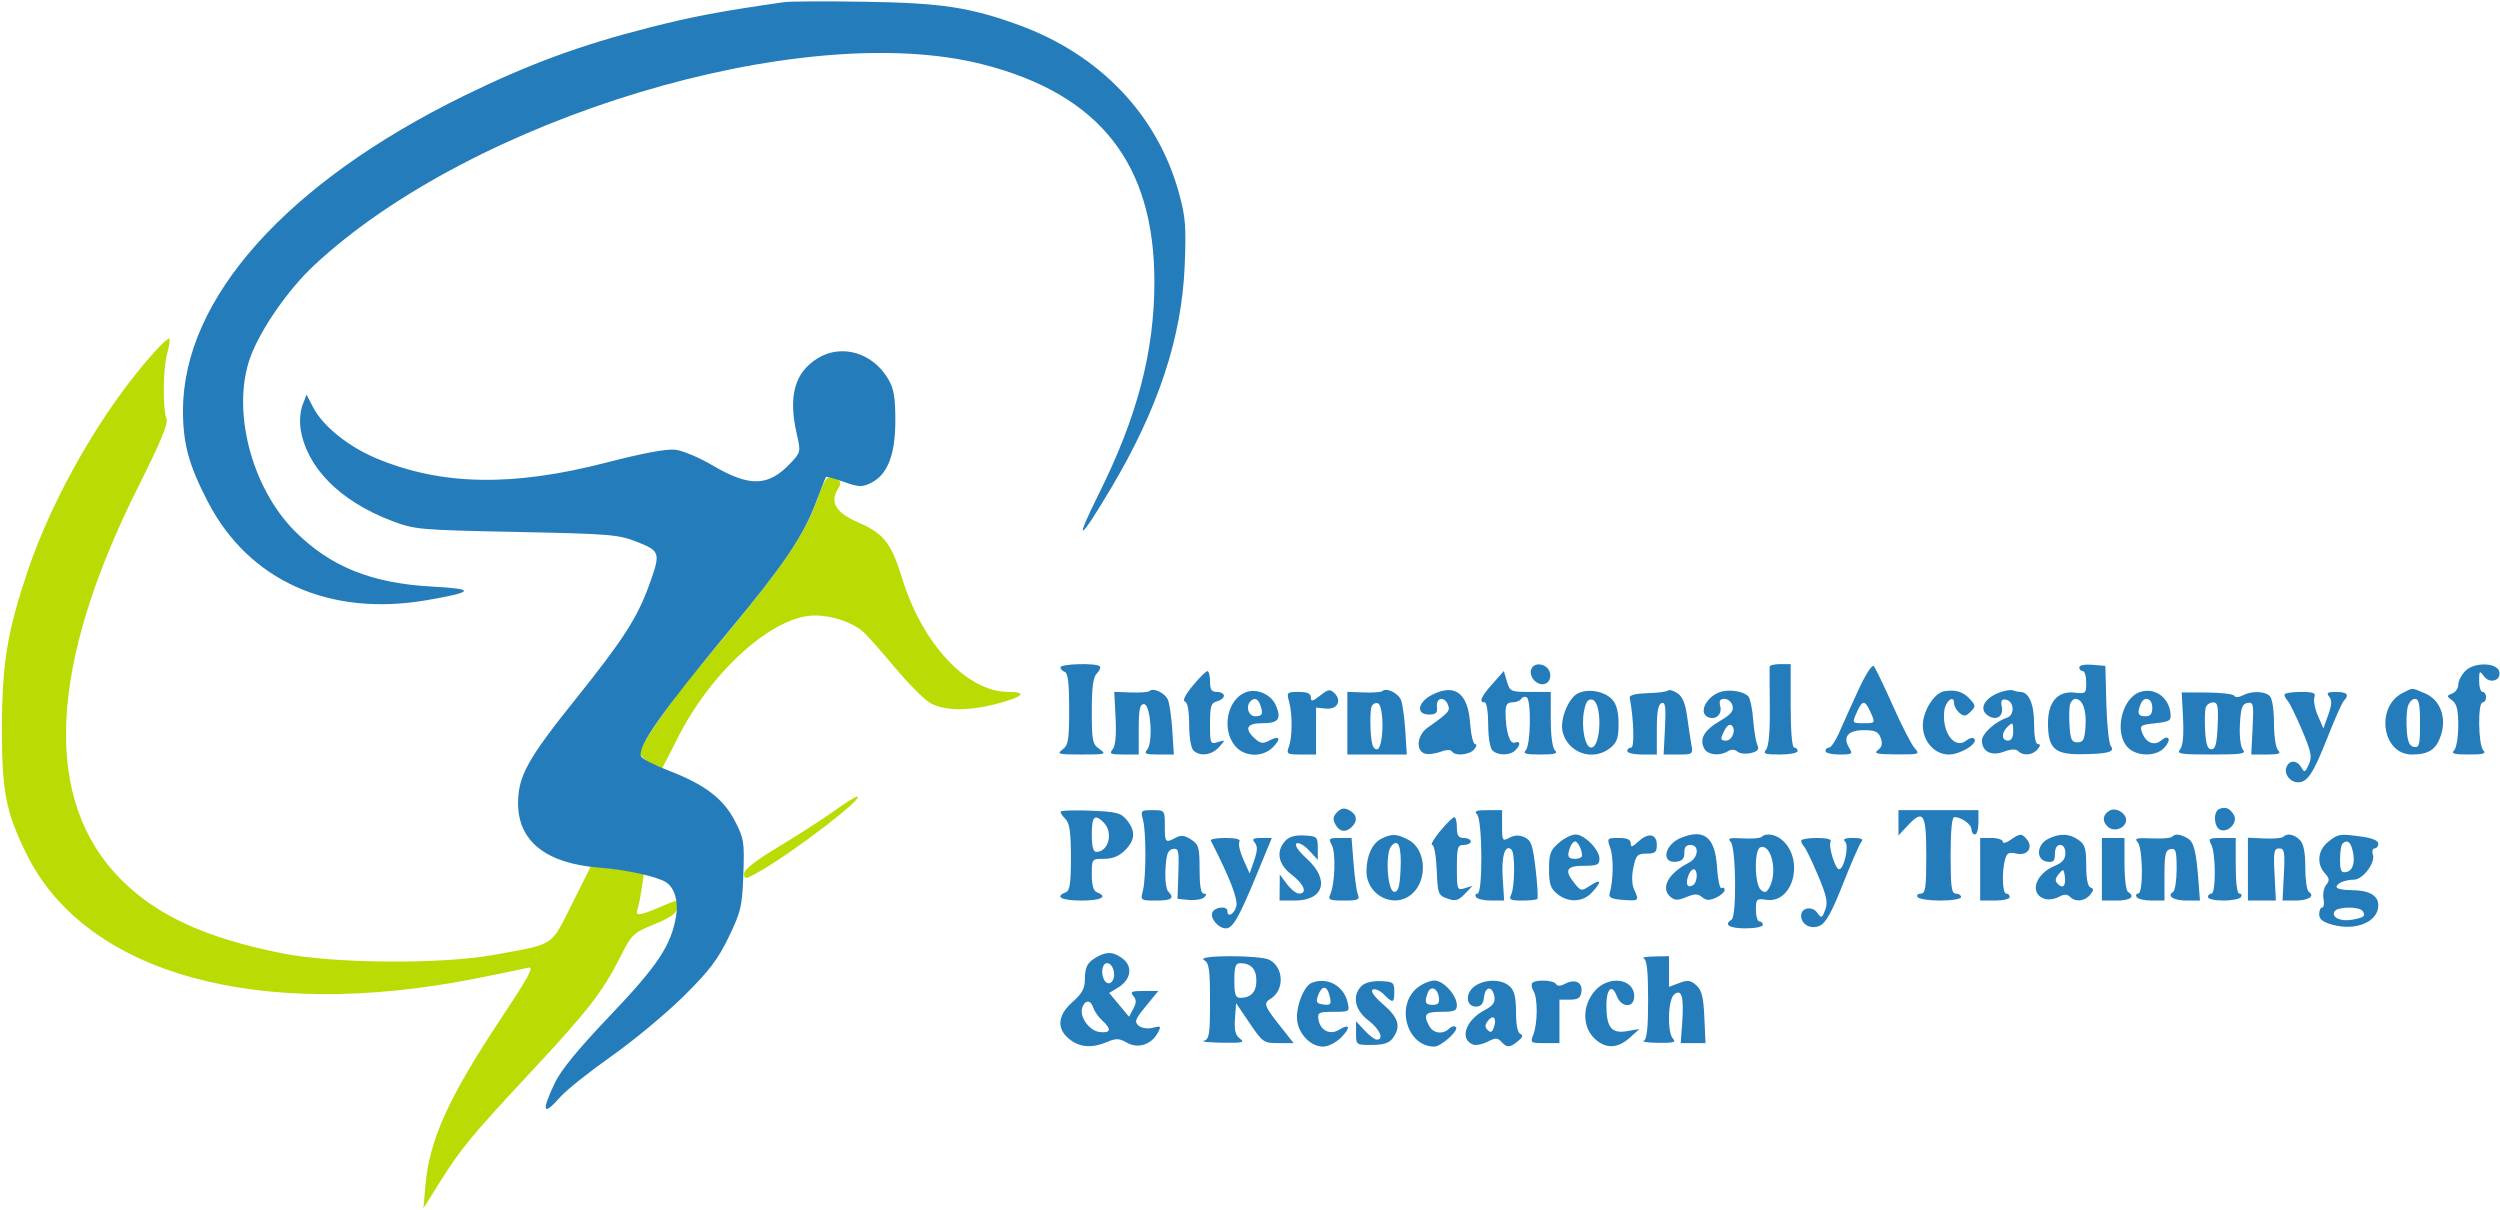
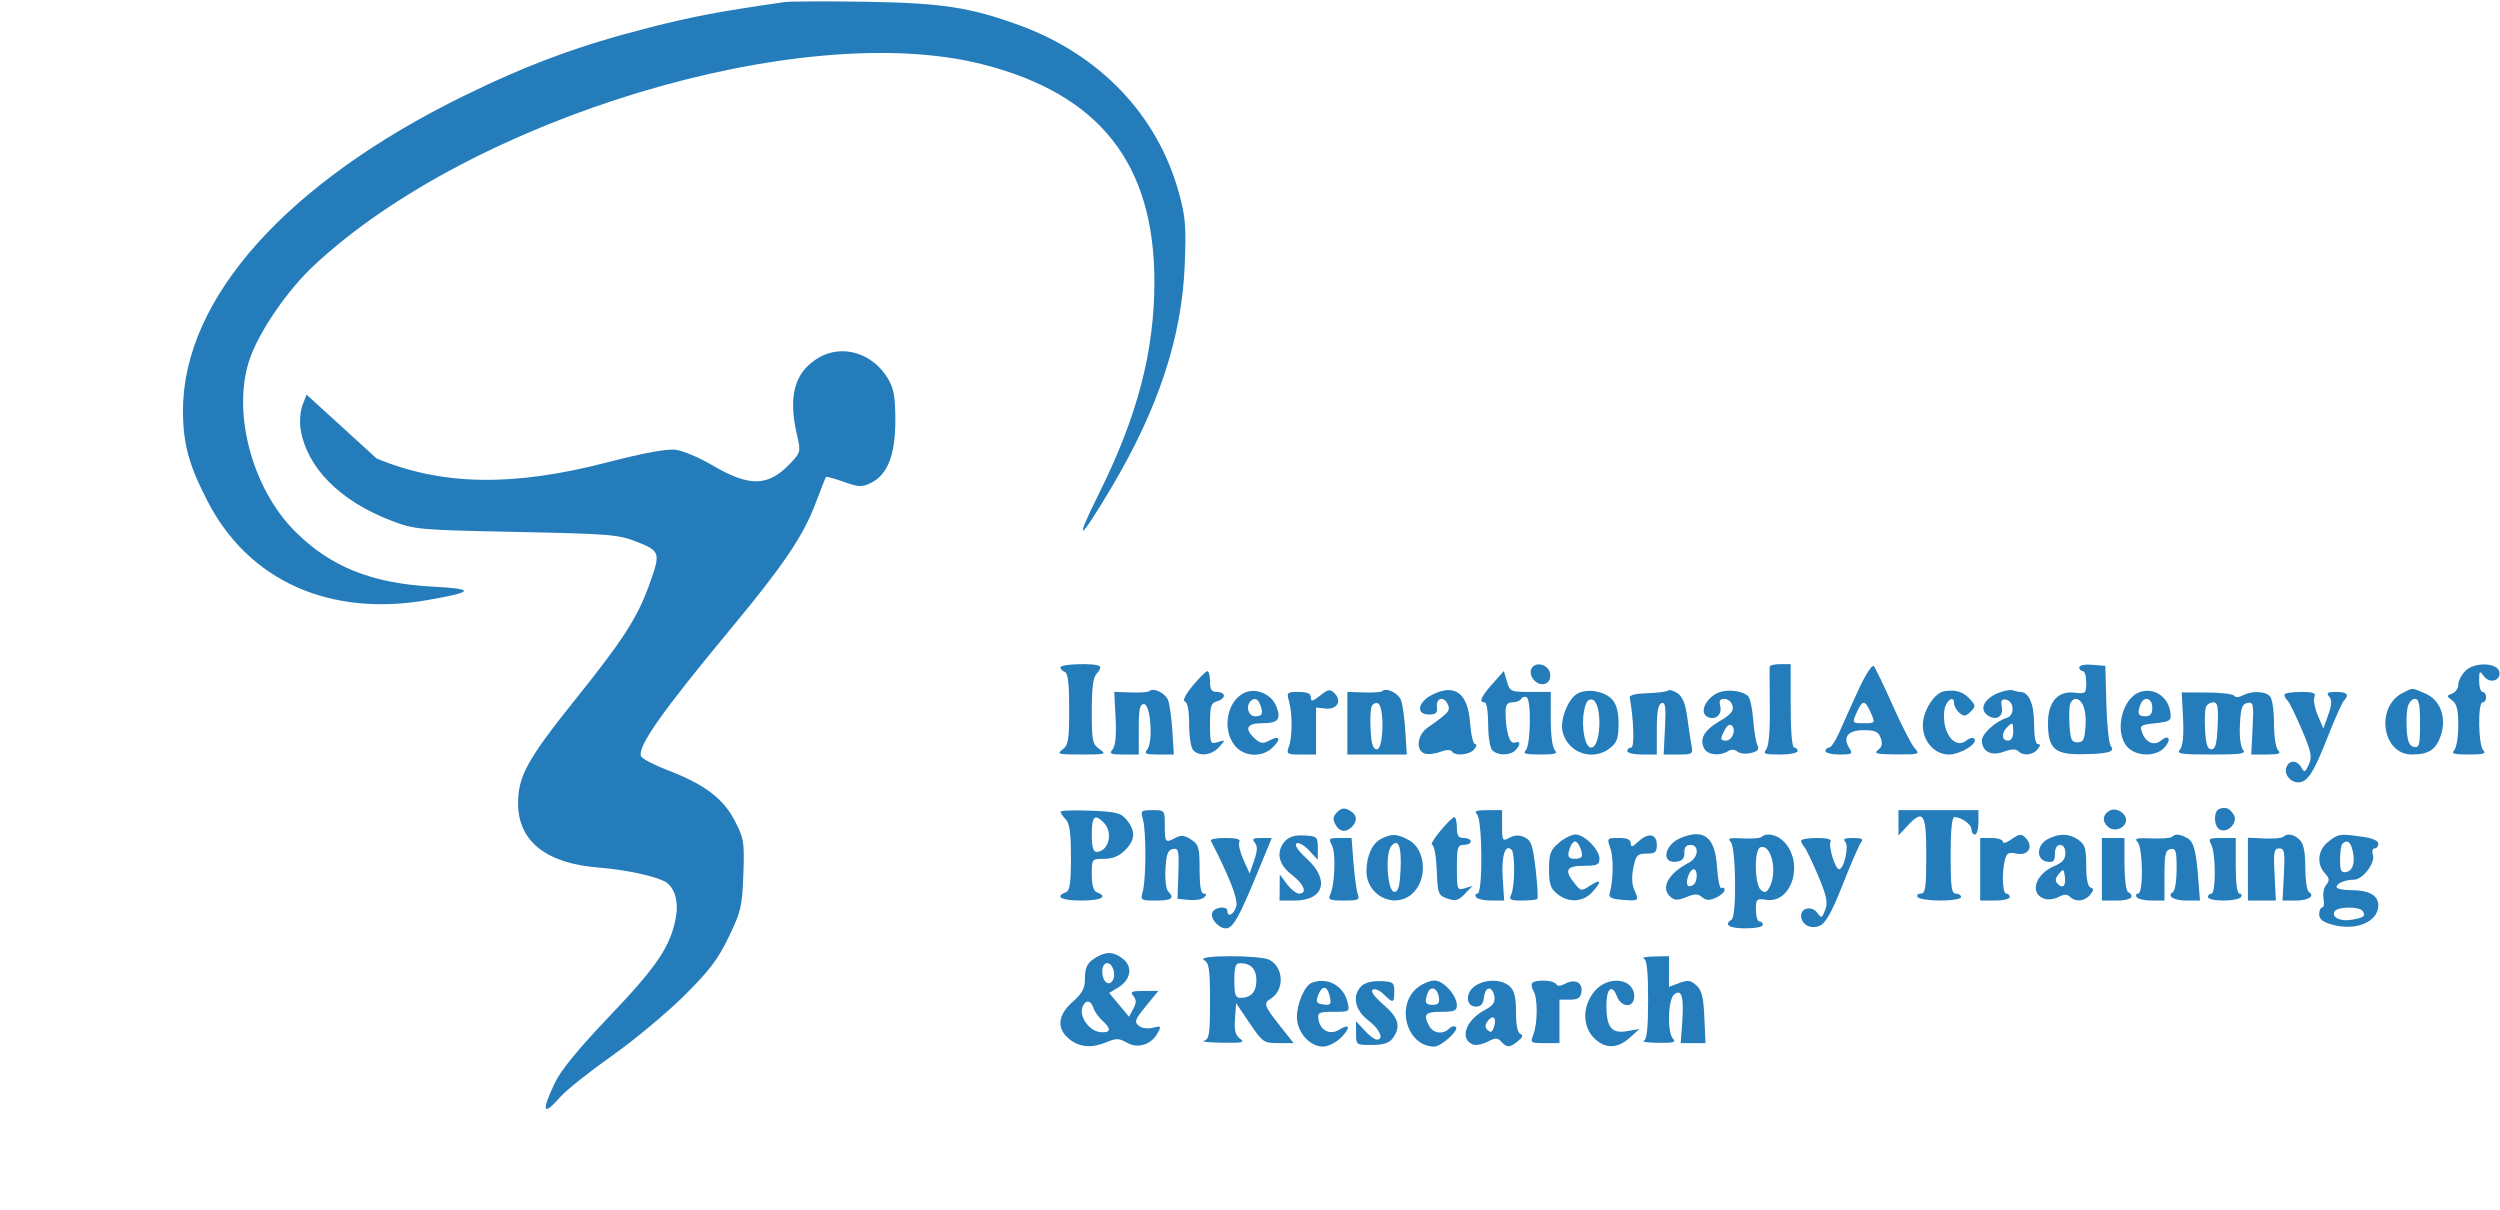
<svg xmlns="http://www.w3.org/2000/svg" width="719" height="348" viewBox="0 0 719 348" version="1.1">
-   <path d="M 44.605 101.015 C 29.751 117.457, 15.294 142.435, 7.896 164.437 C 2.129 181.591, 0.604 190.854, 0.561 209 C 0.516 227.578, 1.637 233.414, 7.569 245.500 C 24.544 280.084, 74.265 293.869, 137 281.387 C 143.875 280.019, 150.544 278.641, 151.820 278.324 C 153.739 277.848, 152.380 280.405, 143.985 293.072 C 128.911 315.816, 123.492 327.819, 122.347 341 L 121.782 347.500 126.482 340 C 132.559 330.301, 135.585 326.640, 152.688 308.298 C 168.940 290.868, 173.382 285.163, 178.297 275.404 C 181.683 268.678, 182.032 268.340, 188.154 265.835 C 192.799 263.934, 194.586 262.670, 194.820 261.119 C 195.210 258.532, 195.256 258.533, 189.500 261 C 184.008 263.354, 182.595 263.498, 183.313 261.628 C 183.602 260.873, 184.147 258.202, 184.523 255.693 L 185.208 251.130 181.854 250.617 C 180.009 250.335, 176.593 249.852, 174.263 249.543 L 170.026 248.981 164.526 259.948 C 158.285 272.391, 159.849 271.372, 142 274.630 C 127.027 277.363, 95.927 277.140, 81.237 274.194 C 59.225 269.779, 45.310 263.431, 34.921 253.065 C 12.089 230.284, 13.807 191.595, 39.961 139.578 C 46.216 127.137, 48.429 121.786, 47.889 120.410 C 46.756 117.519, 46.872 106, 48.078 101.656 C 48.665 99.542, 48.951 97.618, 48.713 97.380 C 48.475 97.142, 46.627 98.778, 44.605 101.015 M 235.083 143.479 C 231.187 154.515, 224.556 163.937, 200.585 192.500 C 192.803 201.774, 184 214.543, 184 216.558 C 184 217.809, 189.771 221.609, 190.477 220.824 C 190.637 220.646, 192.583 216.870, 194.803 212.434 C 204.504 193.041, 222.314 177.063, 234.282 177.018 C 239.367 176.999, 245.187 178.973, 248.349 181.788 C 249.406 182.730, 253.417 187.254, 257.262 191.841 C 261.106 196.429, 265.658 201.040, 267.376 202.088 C 271.236 204.442, 278.368 204.576, 286.540 202.448 C 294.313 200.425, 295.715 199.003, 289.950 198.991 C 278.112 198.966, 265.285 185.234, 259.454 166.345 C 256.303 156.136, 254.209 153.467, 246.840 150.271 C 240.467 147.507, 238.597 144.476, 240.946 140.715 C 241.944 139.116, 241.924 138.567, 240.842 137.881 C 238.222 136.221, 237.343 137.075, 235.083 143.479 M 240 233.162 C 236.975 235.357, 229.887 239.928, 224.250 243.319 C 217.156 247.586, 214 250.055, 214 251.337 C 214 253.017, 214.442 252.935, 218.750 250.457 C 228.632 244.771, 249.131 229.015, 246.500 229.128 C 245.950 229.152, 243.025 230.967, 240 233.162" stroke="none" fill="#bbdb04" fill-rule="evenodd" />
-   <path d="M 225.500 0.613 C 206.811 3.310, 199.320 4.727, 186.500 7.988 C 166.940 12.964, 151.960 18.486, 133.500 27.528 C 82.465 52.526, 52.666 85.861, 52.629 118 C 52.618 127.597, 54.280 133.709, 59.784 144.321 C 71.575 167.052, 94.843 177.477, 122.878 172.590 C 136.524 170.212, 136.842 169.381, 124.363 168.708 C 106.907 167.767, 95.104 163.031, 84.899 152.873 C 72.195 140.228, 66.441 117.588, 72.092 102.484 C 75.069 94.528, 82.935 83.225, 90.262 76.376 C 135.756 33.850, 230.551 5.297, 282.494 18.473 C 316.186 27.020, 332 47.009, 332 81.049 C 332 101.114, 327.106 119.786, 316.010 142.054 C 308.722 156.682, 310.263 155.989, 319.482 140.494 C 333.063 117.666, 339.870 97.140, 340.714 76.476 C 341.177 65.139, 340.964 62.426, 339.070 55.521 C 332.918 33.100, 316.366 15.724, 293.056 7.219 C 279.055 2.110, 270.811 0.854, 249 0.507 C 237.725 0.327, 227.150 0.375, 225.500 0.613 M 235.241 102.995 C 228.511 107.098, 226.629 113.907, 229.175 124.937 C 230.321 129.901, 230.278 130.102, 227.425 133.136 C 220.968 140.003, 215.647 140.151, 204.791 133.766 C 201.101 131.596, 196.376 129.608, 194.291 129.348 C 191.785 129.035, 185.074 130.278, 174.500 133.013 C 147.418 140.019, 127.090 139.663, 108.316 131.856 C 100.226 128.491, 92.848 122.546, 90.048 117.133 L 88.169 113.500 87.005 116.500 C 86.364 118.152, 86.114 121.233, 86.449 123.355 C 88.202 134.468, 97.759 144.115, 112.621 149.774 C 119.298 152.316, 120.350 152.411, 148.500 152.988 C 175.565 153.544, 177.884 153.736, 183.250 155.864 C 189.940 158.517, 190.064 158.977, 186.627 168.446 C 183.262 177.716, 179.138 184.109, 165.737 200.826 C 151.680 218.362, 149 223.200, 149 231.048 C 149 241.988, 157.138 248.395, 172.500 249.547 C 180.033 250.113, 189.144 252.124, 191.600 253.765 C 193.999 255.367, 195.144 259.190, 194.464 263.325 C 193.062 271.851, 189.262 277.601, 175.466 292.073 C 166.316 301.670, 161.299 307.790, 159.552 311.483 C 155.600 319.835, 156.148 321.179, 161.171 315.458 C 162.881 313.510, 169.505 308.232, 175.890 303.728 C 182.276 299.224, 191.600 291.480, 196.611 286.519 C 203.982 279.222, 206.457 275.973, 209.575 269.500 C 213.113 262.155, 213.458 260.681, 213.788 251.500 C 214.124 242.123, 213.971 241.160, 211.323 236.046 C 207.998 229.622, 202.567 225.538, 191.964 221.486 C 188.050 219.991, 184.625 218.185, 184.352 217.474 C 183.295 214.719, 190.393 204.661, 210.445 180.500 C 225.215 162.703, 231.040 154.079, 234.517 144.859 C 236.044 140.812, 237.411 137.354, 237.554 137.176 C 237.697 136.998, 240.009 137.631, 242.691 138.584 C 246.978 140.106, 247.917 140.146, 250.449 138.908 C 255.247 136.563, 257.500 130.842, 257.500 121 C 257.500 114.227, 257.083 111.790, 255.446 109.003 C 251.015 101.461, 242.103 98.811, 235.241 102.995 M 305 191.917 C 305 192.421, 305.563 193.022, 306.250 193.253 C 307.142 193.552, 307.499 196.608, 307.495 203.920 C 307.490 212.898, 307.250 214.344, 305.554 215.584 C 303.820 216.852, 304.393 217, 311.031 217 C 318.026 217, 318.320 216.912, 316.223 215.443 C 314.195 214.023, 314 213.066, 314 204.515 C 314 197.654, 314.389 194.754, 315.452 193.690 C 316.251 192.892, 316.626 191.960, 316.286 191.619 C 315.299 190.632, 305 190.904, 305 191.917 M 440.359 192.507 C 440.006 193.427, 440.416 194.844, 441.286 195.714 C 443.410 197.838, 446.227 196.621, 445.820 193.754 C 445.426 190.977, 441.307 190.037, 440.359 192.507 M 508.942 191.750 C 508.909 192.162, 508.934 197.374, 508.997 203.331 C 509.071 210.331, 508.694 214.663, 507.933 215.581 C 506.942 216.775, 507.567 217, 511.878 217 C 514.695 217, 517 216.550, 517 216 C 517 215.450, 516.550 215, 516 215 C 515.389 215, 515 210.333, 515 203 L 515 191 512 191 C 510.350 191, 508.974 191.338, 508.942 191.750 M 534.408 198.574 C 532.406 202.933, 529.936 208.412, 528.920 210.750 C 527.903 213.088, 526.605 215, 526.036 215 C 525.466 215, 525 215.450, 525 216 C 525 216.550, 526.804 217, 529.008 217 C 532.672 217, 532.917 216.839, 531.851 215.132 C 529.874 211.967, 531.464 210, 536.001 210 C 539.297 210, 540.221 210.423, 540.894 212.241 C 541.491 213.857, 541.273 214.825, 540.111 215.709 C 538.789 216.717, 539.737 216.942, 545.405 216.968 C 552.034 216.999, 552.244 216.927, 550.653 215.170 C 549.742 214.163, 546.914 208.650, 544.368 202.920 C 541.821 197.189, 539.358 192.083, 538.893 191.574 C 538.408 191.042, 536.494 194.029, 534.408 198.574 M 598 191.940 C 598 192.523, 598.450 193, 599 193 C 599.550 193, 600 194.485, 600 196.299 C 600 199.457, 599.856 199.582, 596.627 199.205 C 591.812 198.642, 589 201.873, 589 207.966 C 589 215.183, 590.846 216.961, 598.290 216.913 C 606.136 216.862, 608.456 216.254, 607.088 214.607 C 606.529 213.933, 605.943 208.458, 605.786 202.441 L 605.500 191.500 601.750 191.190 C 599.579 191.010, 598 191.326, 598 191.940 M 709.057 192.943 C 707.926 194.074, 707 195.852, 707 196.893 C 707 197.934, 706.212 199.091, 705.250 199.464 C 703.583 200.111, 703.583 200.204, 705.250 201.432 C 706.576 202.408, 707 204.161, 707 208.660 C 707 211.947, 706.464 215.136, 705.800 215.800 C 704.867 216.733, 705.800 217, 710 217 C 714.200 217, 715.133 216.733, 714.200 215.800 C 712.745 214.345, 712.566 202, 714 202 C 714.550 202, 715 201.325, 715 200.500 C 715 199.675, 714.550 199, 714 199 C 713.450 199, 713 197.564, 713 195.809 C 713 192.879, 713.111 192.769, 714.355 194.471 C 716.003 196.725, 719.303 195.823, 718.816 193.253 C 718.301 190.536, 711.675 190.325, 709.057 192.943 M 343.042 197.199 C 340.878 199.804, 340.036 201.512, 340.792 201.764 C 341.563 202.021, 342 204.414, 342 208.383 C 342 211.885, 342.524 215.124, 343.200 215.800 C 345.056 217.656, 348.491 217.223, 350.595 214.867 C 352.483 212.753, 352.480 212.740, 350.250 213.434 C 348.090 214.107, 348 213.896, 348 208.184 C 348 203.074, 348.283 202.159, 350 201.710 C 351.100 201.423, 352 200.695, 352 200.094 C 352 199.492, 351.100 199, 350 199 C 348.444 199, 348 198.333, 348 196 C 348 194.350, 347.663 193.008, 347.250 193.018 C 346.837 193.028, 344.944 194.909, 343.042 197.199 M 429.250 196.654 C 425.913 200.411, 425.244 202, 427 202 C 427.561 202, 428 204.767, 428 208.300 C 428 211.867, 428.521 215.121, 429.200 215.800 C 430.743 217.343, 434.257 217.343, 435.800 215.800 C 437.414 214.186, 437.321 212.940, 435.636 213.586 C 434.187 214.142, 433 210.219, 433 204.875 C 433 202.696, 433.470 202, 434.941 202 C 436.009 202, 437.165 201.543, 437.510 200.984 C 437.856 200.425, 438.557 200.226, 439.069 200.543 C 440.447 201.394, 440.218 214.382, 438.800 215.800 C 437.867 216.733, 438.800 217, 443 217 C 447.200 217, 448.133 216.733, 447.200 215.800 C 446.472 215.072, 446 211.533, 446 206.800 L 446 199 440.145 199 C 434.503 199, 434.257 198.890, 433.395 195.998 L 432.500 192.995 429.250 196.654 M 330.566 198.768 C 330.263 199.070, 327.866 199.242, 325.238 199.149 L 320.460 198.980 320.840 206.505 C 321.093 211.509, 320.807 214.527, 319.988 215.515 C 318.930 216.790, 319.374 217, 323.128 217.001 L 327.500 217.001 327.500 209.751 C 327.500 203.972, 327.805 202.500, 329 202.500 C 330.923 202.500, 331.701 213.450, 329.930 215.584 C 328.947 216.769, 329.477 217, 333.175 217 L 337.595 217 337.171 210.250 C 336.938 206.537, 336.388 202.549, 335.950 201.387 C 335.180 199.343, 331.688 197.645, 330.566 198.768 M 358.352 199.066 C 353.053 201.026, 351.239 209.491, 355.073 214.365 C 357.705 217.711, 363.022 217.978, 366.083 214.917 C 368.585 212.415, 368.008 211.390, 365.002 212.999 C 363.236 213.944, 362.478 213.838, 360.917 212.425 C 357.790 209.595, 358.519 208, 362.941 208 C 367.655 208, 368.593 206.846, 367.002 203.005 C 365.655 199.753, 361.549 197.883, 358.352 199.066 M 379.679 200.038 C 377.470 201.776, 377 201.870, 377 200.573 C 377 199.440, 376.015 199, 373.481 199 C 370.122 199, 369.997 199.125, 370.731 201.750 C 371.732 205.330, 371.705 211.902, 370.677 214.750 C 369.915 216.861, 370.131 217, 374.183 217 L 378.500 217 378.500 210.250 L 378.500 203.500 381.266 203.790 C 384.549 204.135, 386.021 201.593, 383.816 199.387 C 382.539 198.111, 382.026 198.192, 379.679 200.038 M 397.566 198.768 C 397.263 199.070, 394.875 199.242, 392.258 199.149 L 387.500 198.981 387.500 207.990 L 387.500 217 396.047 217 L 404.595 217 404.171 210.250 C 403.938 206.537, 403.388 202.549, 402.950 201.387 C 402.180 199.343, 398.688 197.645, 397.566 198.768 M 411.990 199.759 C 407.710 201.894, 407.088 205.500, 411 205.500 C 412.997 205.500, 413.452 205.047, 413.262 203.250 C 412.977 200.564, 415.467 200.167, 416.454 202.741 C 417.119 204.472, 416.653 204.989, 410.547 209.297 C 407.622 211.360, 407.093 215.715, 409.647 216.695 C 410.554 217.043, 412.577 216.843, 414.143 216.252 C 415.821 215.619, 417.223 215.552, 417.555 216.088 C 418.446 217.531, 422.632 217.149, 424 215.500 C 424.698 214.659, 424.804 214, 424.243 214 C 423.691 214, 423.044 211.286, 422.804 207.970 C 422.182 199.363, 418.454 196.533, 411.990 199.759 M 453.764 199.431 C 451.025 200.796, 448.550 207.072, 449.406 210.482 C 450.950 216.632, 458.221 219.071, 463.139 215.088 C 465.049 213.542, 465.500 212.224, 465.500 208.193 C 465.500 204.787, 464.927 202.577, 463.690 201.210 C 461.501 198.791, 456.753 197.940, 453.764 199.431 M 479.733 198.600 C 479.395 198.938, 476.730 199.279, 473.810 199.357 C 470.473 199.447, 468.578 199.920, 468.710 200.629 C 469.878 206.917, 470.119 215, 469.138 215 C 468.512 215, 468 215.450, 468 216 C 468 216.550, 469.913 217, 472.250 217.001 L 476.500 217.001 476.500 209.843 C 476.500 204.687, 476.882 202.555, 477.865 202.221 C 478.962 201.848, 479.155 203.259, 478.846 209.378 L 478.461 217 482.706 217 C 486.790 217, 486.931 216.896, 486.452 214.250 C 486.178 212.738, 485.627 209.080, 485.227 206.121 C 484.713 202.321, 483.891 200.338, 482.423 199.364 C 481.281 198.607, 480.071 198.263, 479.733 198.600 M 495.500 198.815 C 491.096 199.677, 488.106 205.059, 491.341 206.300 C 493.498 207.128, 495.337 205.397, 494.737 203.102 C 494.330 201.544, 494.651 201, 495.977 201 C 496.961 201, 497.998 201.884, 498.281 202.965 C 498.675 204.472, 497.798 205.514, 494.522 207.434 C 490.038 210.062, 488.642 212.609, 490.180 215.358 C 491.186 217.155, 494.654 217.504, 496.966 216.042 C 497.894 215.455, 498.900 215.502, 499.703 216.169 C 500.402 216.749, 502.146 216.929, 503.578 216.570 C 505.581 216.067, 506.003 215.522, 505.407 214.208 C 504.981 213.269, 504.446 210.025, 504.217 207 C 503.989 203.975, 503.383 200.987, 502.871 200.361 C 501.759 199.002, 498.275 198.271, 495.500 198.815 M 559.188 198.796 C 556.305 199.244, 553.009 204.477, 553.004 208.615 C 552.998 213.192, 556.386 217, 560.462 217 C 563.862 217, 569.076 213.751, 567.774 212.444 C 567.375 212.043, 566.391 212.260, 565.588 212.927 C 562.231 215.713, 558.438 210.699, 559.172 204.448 C 559.509 201.575, 562 199.678, 562 202.294 C 562 203.098, 562.698 204.334, 563.550 205.042 C 564.830 206.104, 565.386 206.043, 566.733 204.695 C 568.244 203.185, 568.235 202.918, 566.618 201.131 C 564.633 198.937, 562.531 198.276, 559.188 198.796 M 574.400 199.425 C 570.571 201.095, 569.249 203.978, 571.543 205.655 C 573.995 207.448, 576.266 206.173, 575.719 203.310 C 575.371 201.492, 575.655 200.979, 576.879 201.212 C 579.328 201.678, 579.528 205.698, 577.141 206.455 C 573.885 207.489, 570 211.022, 570 212.950 C 570 216.137, 572.722 217.543, 576.288 216.197 C 578.356 215.417, 579.753 215.353, 580.408 216.008 C 581.864 217.464, 584.575 217.217, 586 215.500 C 586.860 214.464, 586.898 214, 586.122 214 C 585.419 214, 585 211.788, 585 208.071 C 585 202.443, 583.486 199, 581.010 199 C 580.545 199, 579.564 198.791, 578.832 198.536 C 578.099 198.282, 576.105 198.681, 574.400 199.425 M 615.320 199.077 C 610.068 201.020, 607.990 210.990, 612 215 C 614.646 217.646, 620.108 217.643, 622.506 214.994 C 624.585 212.696, 623.813 211.081, 621.537 212.969 C 619.570 214.601, 617.171 213.631, 616.104 210.772 C 615.311 208.650, 615.561 208.467, 619.878 208 C 624.077 207.546, 624.475 207.276, 624.227 205.053 C 623.709 200.413, 619.444 197.552, 615.320 199.077 M 691.020 199.284 C 683.086 203.299, 685.111 217, 693.638 217 C 698.501 217, 700.651 215.587, 701.997 211.508 C 703.713 206.309, 701.794 201.230, 697.423 199.403 C 693.425 197.733, 694.063 197.745, 691.020 199.284 M 627.844 206.584 C 628.093 211.521, 627.805 214.530, 626.988 215.515 C 625.911 216.812, 627.053 217, 636 217 C 644.722 217, 646.070 216.790, 645.070 215.584 C 644.377 214.750, 644.019 211.778, 644.198 208.344 C 644.444 203.593, 644.843 202.454, 646.364 202.164 C 648.077 201.838, 648.197 202.427, 647.845 209.405 L 647.461 217 651.931 217 C 655.407 217, 656.133 216.733, 655.200 215.800 C 654.509 215.109, 654 211.800, 654 208 C 654 204.200, 653.491 200.891, 652.800 200.200 C 651.339 198.739, 647.536 198.643, 644.995 200.003 C 643.898 200.590, 642.890 200.630, 642.562 200.101 C 642.255 199.603, 638.733 199.183, 634.736 199.167 L 627.468 199.139 627.844 206.584 M 657 199.800 C 657 200.240, 657.424 201.028, 657.943 201.550 C 658.461 202.072, 660.301 205.833, 662.032 209.906 C 664.733 216.262, 665.013 217.676, 664.007 219.884 C 662.961 222.180, 662.731 222.271, 661.868 220.728 C 660.648 218.549, 658.407 218.496, 657.590 220.627 C 656.820 222.631, 658.650 225, 660.967 225 C 663.625 225, 665.377 222.307, 669.427 212 C 671.480 206.775, 673.574 202.072, 674.080 201.550 C 675.752 199.823, 675.041 199, 671.878 199 C 669.368 199, 668.975 199.265, 669.877 200.351 C 670.712 201.358, 670.642 202.697, 669.602 205.601 L 668.205 209.500 666.612 205.806 C 665.737 203.774, 665.289 201.412, 665.617 200.556 C 666.104 199.287, 665.365 199, 661.607 199 C 659.073 199, 657 199.360, 657 199.800 M 359.667 201.667 C 358.175 203.159, 359.049 206, 361 206 C 363.091 206, 363.407 205.225, 362.393 202.582 C 361.749 200.903, 360.762 200.572, 359.667 201.667 M 455.575 204.450 C 454.707 209.079, 455.839 215, 457.592 215 C 460.605 215, 460.872 201.777, 457.871 201.209 C 456.702 200.987, 456.053 201.904, 455.575 204.450 M 595.409 202.377 C 595.118 203.134, 595.020 205.947, 595.190 208.627 C 595.451 212.730, 595.816 213.500, 597.500 213.500 C 599.181 213.500, 599.549 212.731, 599.808 208.672 C 600.099 204.106, 598.900 201, 596.846 201 C 596.346 201, 595.699 201.620, 595.409 202.377 M 615.607 202.582 C 614.593 205.225, 614.909 206, 617 206 C 618.467 206, 619 205.333, 619 203.500 C 619 200.708, 616.577 200.053, 615.607 202.582 M 692.453 203.330 C 692.132 204.612, 692.011 207.645, 692.184 210.072 C 692.417 213.324, 692.960 214.570, 694.250 214.815 C 695.783 215.105, 696 214.270, 696 208.073 C 696 202.493, 695.687 201, 694.519 201 C 693.705 201, 692.775 202.049, 692.453 203.330 M 394.444 203.286 C 394.137 204.085, 394.024 207.160, 394.193 210.119 C 394.420 214.099, 394.891 215.500, 396 215.500 C 397.965 215.500, 398.204 202.901, 396.251 202.250 C 395.563 202.021, 394.750 202.487, 394.444 203.286 M 534.161 204.547 C 532.589 207.996, 532.591 208, 536 208 C 539.409 208, 539.411 207.996, 537.839 204.547 C 536.379 201.343, 535.621 201.343, 534.161 204.547 M 634.412 203.369 C 634.123 204.122, 634.024 207.160, 634.193 210.119 C 634.420 214.099, 634.891 215.500, 636 215.500 C 637.156 215.500, 637.568 213.952, 637.796 208.750 C 638.041 203.145, 637.824 202, 636.514 202 C 635.647 202, 634.701 202.616, 634.412 203.369 M 496.093 209.827 C 494.666 212.493, 494.714 213, 496.393 213 C 498.151 213, 499.376 209.976, 498.125 208.725 C 497.539 208.139, 496.775 208.552, 496.093 209.827 M 577.200 209.200 C 575.531 210.869, 575.700 213, 577.500 213 C 578.433 213, 579 212.056, 579 210.500 C 579 207.649, 578.855 207.545, 577.200 209.200 M 384.571 233.571 C 383.388 234.754, 383.257 235.612, 384.037 237.069 C 385.215 239.270, 387.049 239.551, 388.800 237.800 C 390.551 236.049, 390.270 234.215, 388.069 233.037 C 386.612 232.257, 385.754 232.388, 384.571 233.571 M 606.749 233.120 C 604.651 234.295, 604.491 236.332, 606.373 237.895 C 607.950 239.203, 610.606 238.469, 611.355 236.517 C 612.164 234.408, 608.835 231.953, 606.749 233.120 M 638.250 232.667 C 636.457 233.384, 636.706 237.950, 638.578 238.668 C 640.946 239.577, 643.737 236.391, 642.412 234.291 C 641.215 232.394, 640.059 231.943, 638.250 232.667 M 305 233.469 C 305 233.840, 305.675 234.818, 306.500 235.643 C 307.622 236.765, 308 239.527, 308 246.603 C 308 254.089, 307.687 256.183, 306.500 256.638 C 303.216 257.899, 305.314 259, 311 259 C 316.686 259, 318.784 257.899, 315.500 256.638 C 314.472 256.244, 314 254.637, 314 251.531 C 314 247.008, 314.006 247, 317.545 247 C 319.976 247, 321.862 246.228, 323.545 244.545 C 326.495 241.596, 326.656 239.031, 324.088 235.861 C 322.399 233.774, 321.180 233.459, 313.588 233.147 C 308.865 232.953, 305 233.098, 305 233.469 M 328.719 235.750 C 329.666 239.190, 329.640 252.572, 328.680 256.250 C 327.975 258.950, 328.044 259, 332.481 259 C 337.014 259, 337.911 258.311, 335.943 256.343 C 335.361 255.761, 335.024 252.863, 335.193 249.902 C 335.436 245.634, 335.877 244.447, 337.320 244.173 C 338.963 243.860, 339.116 244.539, 338.896 251.163 L 338.653 258.500 341.953 258.823 C 343.769 259, 345.737 258.663, 346.327 258.073 C 347.091 257.309, 347.054 257, 346.200 257 C 345.381 257, 345 254.783, 345 250.023 C 345 243.736, 344.760 242.889, 342.567 241.452 C 340.710 240.235, 339.660 240.112, 338.133 240.929 C 335.142 242.530, 335 242.375, 335 237.500 C 335 233.019, 334.985 233, 331.481 233 C 328.125 233, 327.997 233.128, 328.719 235.750 M 424.800 234.200 C 426.356 235.756, 426.487 257, 424.941 257 C 424.359 257, 424.160 257.450, 424.500 258 C 424.840 258.550, 426.800 259, 428.856 259 L 432.595 259 432.176 252.421 C 431.776 246.138, 432.911 242.578, 434.733 244.400 C 435.760 245.426, 435.679 255.049, 434.624 257.250 C 433.900 258.762, 434.321 259, 437.726 259 C 439.894 259, 441.874 258.793, 442.127 258.539 C 442.381 258.286, 442.162 254.420, 441.641 249.948 C 440.833 243.010, 440.369 241.670, 438.474 240.806 C 436.928 240.102, 435.606 240.140, 434.126 240.932 C 432.103 242.015, 432 241.850, 432 237.535 L 432 233 427.800 233 C 424.533 233, 423.867 233.267, 424.800 234.200 M 546 236.646 L 546 240.292 548.452 237.646 C 553.178 232.546, 554 233.783, 554 246 C 554 255.296, 553.759 257, 552.441 257 C 551.584 257, 551.160 257.450, 551.500 258 C 551.840 258.550, 554.791 259, 558.059 259 C 561.353 259, 564 258.554, 564 258 C 564 257.450, 563.325 257, 562.500 257 C 561.258 257, 561 255.111, 561 246 C 561 238.881, 561.376 235, 562.066 235 C 564.099 235, 567 237.078, 567 238.535 C 567 239.341, 567.450 240, 568 240 C 568.550 240, 569 238.425, 569 236.500 L 569 233 557.500 233 L 546 233 546 236.646 M 314 240 C 314 243.436, 314.407 245, 315.300 245 C 318.848 245, 320.261 239.404, 317.429 236.571 C 314.810 233.953, 314 234.763, 314 240 M 414.194 239.018 C 412.375 241.208, 411.343 243, 411.900 243 C 412.463 243, 413.043 246.210, 413.206 250.229 C 413.486 257.119, 413.630 257.504, 416.272 258.430 C 418.599 259.246, 419.400 259.032, 421.272 257.096 L 423.500 254.791 421.250 255.463 C 419.077 256.112, 419 255.910, 419 249.567 C 419 243.667, 419.203 243, 421 243 C 422.100 243, 423 242.550, 423 242 C 423 241.450, 422.100 241, 421 241 C 419.444 241, 419 240.333, 419 238 C 419 236.350, 418.663 235.008, 418.250 235.018 C 417.837 235.028, 416.012 236.828, 414.194 239.018 M 369.626 241.861 C 366.880 244.895, 367.592 248.587, 371.500 251.568 C 375.081 254.299, 376.117 257, 373.583 257 C 372.804 257, 371.244 255.762, 370.115 254.250 L 368.063 251.500 368.032 255.250 L 368 259 372.345 259 C 380.757 259, 382.512 253.065, 375.890 247.012 C 373.338 244.680, 372.199 242.995, 372.885 242.571 C 373.493 242.195, 375.118 243.103, 376.496 244.590 L 379 247.292 378.995 243.896 C 378.990 240.658, 378.809 240.490, 375.121 240.282 C 372.460 240.133, 370.744 240.625, 369.626 241.861 M 397.364 241.170 C 394.671 242.473, 393 246.082, 393 250.593 C 393 257.439, 400.792 261.460, 405.903 257.250 C 410.715 253.287, 410.207 244.193, 405.024 241.513 C 401.675 239.780, 400.355 239.721, 397.364 241.170 M 448.306 242.413 C 445.904 244.480, 445.500 245.572, 445.500 250.002 C 445.500 254.234, 445.930 255.525, 447.861 257.088 C 451.058 259.677, 455.172 259.511, 457.826 256.686 C 460.780 253.541, 460.564 252.585, 457.371 254.677 C 454.824 256.345, 454.683 256.327, 452.871 254.089 C 449.786 250.279, 450.446 249, 455.500 249 C 459.367 249, 460 248.712, 460 246.955 C 460 244.340, 455.695 240, 453.101 240 C 452.007 240, 449.849 241.086, 448.306 242.413 M 471.221 242.008 C 469.452 243.657, 469 243.765, 469 242.539 C 469 241.451, 467.989 241, 465.552 241 C 462.153 241, 462.119 241.043, 463.152 244.007 C 464.107 246.747, 463.995 253.254, 462.927 257 C 462.604 258.135, 463.535 258.575, 466.750 258.807 C 471.418 259.145, 471.459 259.107, 469.959 255.797 C 469.311 254.367, 469.235 251.990, 469.758 249.500 C 470.508 245.927, 470.912 245.500, 473.549 245.500 C 476.026 245.500, 476.500 245.100, 476.500 243.014 C 476.500 239.806, 474.080 239.345, 471.221 242.008 M 483.465 240.952 C 478.599 242.924, 477.613 248.478, 482.246 247.820 C 483.853 247.592, 484.477 246.854, 484.421 245.250 C 484.366 243.708, 484.917 243, 486.171 243 C 488.800 243, 488.496 246.674, 485.750 248.090 C 479.709 251.205, 477.450 255.469, 480.499 257.999 C 481.694 258.991, 482.607 258.991, 485 258 C 487.405 257.004, 488.305 257.009, 489.531 258.025 C 490.699 258.995, 491.641 259.029, 493.530 258.168 C 494.888 257.549, 496 256.557, 496 255.962 C 496 255.368, 495.602 255.128, 495.116 255.428 C 494.629 255.729, 494.042 253.001, 493.811 249.367 C 493.264 240.779, 490.146 238.243, 483.465 240.952 M 506.634 240.699 C 506.250 241.084, 503.812 241.274, 501.217 241.122 C 497.402 240.898, 496.739 241.090, 497.750 242.123 C 499.284 243.690, 499.506 263.569, 498 264.500 C 495.658 265.947, 497.343 267, 502 267 C 504.750 267, 507 266.550, 507 266 C 507 265.450, 506.550 265, 506 265 C 505.450 265, 505 263.503, 505 261.673 C 505 258.536, 505.173 258.372, 508.039 258.792 C 515.422 259.876, 518.928 247.928, 512.975 241.975 C 510.998 239.998, 507.949 239.385, 506.634 240.699 M 578.223 241.557 C 576.977 242.429, 576 242.649, 576 242.057 C 576 241.476, 574.538 241.001, 572.750 241.002 L 569.500 241.004 569.500 250.003 L 569.500 259.002 573.750 259.001 C 576.087 259, 578 258.550, 578 258 C 578 257.450, 577.550 257, 577 257 C 575.898 257, 575.673 250.822, 576.644 247.199 C 577.154 245.292, 577.730 245.001, 580.003 245.501 C 583.131 246.188, 584.852 243.731, 582.895 241.373 C 581.449 239.631, 580.944 239.651, 578.223 241.557 M 589 241.294 C 585.674 242.977, 585.506 247.359, 588.750 247.820 C 590.582 248.080, 591 247.662, 591 245.570 C 591 243.952, 591.556 243, 592.500 243 C 593.413 243, 594 243.931, 594 245.379 C 594 247.092, 593.139 248.114, 590.923 249.032 C 585.279 251.370, 583.550 257.088, 588.055 258.517 C 589.083 258.844, 590.890 258.594, 592.070 257.963 C 593.621 257.133, 594.517 257.117, 595.307 257.907 C 596.903 259.503, 599.554 259.243, 601.128 257.337 C 602.198 256.041, 602.225 255.582, 601.250 255.254 C 600.440 254.981, 600 252.770, 600 248.973 C 600 244.051, 599.644 242.864, 597.777 241.557 C 595.098 239.680, 592.353 239.598, 589 241.294 M 624.655 240.678 C 624.282 241.051, 621.620 241.250, 618.738 241.121 C 614.535 240.932, 613.747 241.134, 614.750 242.143 C 616.308 243.710, 616.479 257, 614.941 257 C 614.359 257, 614.160 257.450, 614.500 258 C 614.840 258.550, 616.779 259, 618.809 259.001 L 622.500 259.001 622.500 251.773 C 622.500 245.687, 622.777 244.490, 624.250 244.199 C 625.761 243.901, 626 244.675, 626 249.868 C 626 253.176, 625.543 256.165, 624.984 256.510 C 623.064 257.696, 625.121 259, 628.912 259 L 632.706 259 632.308 253.750 C 631.613 244.573, 630.962 242.050, 629.023 241.012 C 626.813 239.830, 625.597 239.737, 624.655 240.678 M 656.655 240.678 C 656.282 241.051, 653.845 241.260, 651.238 241.142 L 646.500 240.928 646.500 249.965 L 646.500 259.002 650.519 259.001 L 654.539 259 654.160 251.500 C 653.828 244.929, 653.994 244, 655.500 244 C 657.006 244, 657.172 244.929, 656.840 251.500 L 656.461 259 660.172 259 C 663.892 259, 665.920 257.687, 664.016 256.510 C 663.457 256.165, 663 253.016, 663 249.512 C 663 245.055, 662.528 242.671, 661.429 241.571 C 659.772 239.915, 657.790 239.544, 656.655 240.678 M 669.635 242.073 C 666.593 244.466, 666.159 248.413, 668.638 251.153 C 669.970 252.625, 670.042 253.245, 669.020 254.475 C 668.330 255.308, 667.980 257.116, 668.244 258.494 C 668.507 259.872, 668.335 261, 667.861 261 C 667.388 261, 667 261.883, 667 262.961 C 667 264.401, 668.055 265.207, 670.963 265.990 C 677.666 267.795, 684 265.070, 684 260.380 C 684 257.486, 681.309 256, 676.066 256 C 673.830 256, 672 255.598, 672 255.107 C 672 254.035, 674.461 253, 677.009 253 C 679.516 253, 683.188 248.169, 682.450 245.843 C 682.128 244.829, 682.346 244, 682.933 244 C 683.520 244, 684 243.386, 684 242.636 C 684 241.771, 682.302 241.039, 679.360 240.636 C 672.793 239.736, 672.562 239.770, 669.635 242.073 M 348.219 241.750 C 353.650 252.324, 356.077 258.558, 355.562 260.610 C 354.979 262.933, 353 264.007, 353 262 C 353 260.429, 349.278 260.832, 348.649 262.471 C 348.004 264.154, 350.454 267, 352.548 267 C 354.544 267, 356.279 263.987, 361.332 251.750 L 365.771 241 362.763 241 C 360.350 241, 359.977 241.267, 360.877 242.351 C 361.710 243.355, 361.664 244.668, 360.699 247.457 L 359.399 251.211 357.587 247.192 C 356.590 244.982, 356.077 242.685, 356.446 242.087 C 356.893 241.364, 355.563 241, 352.476 241 C 349.922 241, 348.007 241.338, 348.219 241.750 M 383.052 243.097 C 384.230 245.298, 383.929 254.258, 382.577 257.250 C 381.885 258.781, 382.376 259, 386.500 259 C 390.585 259, 391.122 258.767, 390.526 257.250 C 390.147 256.288, 389.584 252.238, 389.274 248.250 L 388.711 241 385.320 241 C 382.187 241, 382.015 241.159, 383.052 243.097 M 518 241.800 C 518 242.240, 518.405 243.028, 518.900 243.550 C 519.395 244.072, 521.179 247.774, 522.866 251.775 C 525.355 257.681, 525.744 259.543, 524.934 261.673 C 523.999 264.132, 523.854 264.183, 522.613 262.486 C 521.138 260.469, 518 261.054, 518 263.346 C 518 265.904, 520.807 267.409, 523.388 266.233 C 525.105 265.451, 526.837 262.329, 529.988 254.336 C 532.337 248.376, 534.706 242.938, 535.252 242.250 C 536.005 241.302, 535.443 241, 532.922 241 C 530.541 241, 529.906 241.306, 530.681 242.081 C 531.849 243.249, 530.338 250, 528.910 250 C 527.806 250, 525.748 243.217, 526.488 242.020 C 526.881 241.384, 525.402 241, 522.559 241 C 520.052 241, 518 241.360, 518 241.800 M 604.500 250.003 L 604.500 259.002 608.750 259.001 C 612.761 259, 614.224 257.874, 612 256.500 C 611.450 256.160, 611 252.534, 611 248.441 L 611 241 607.750 241.002 L 604.500 241.004 604.500 250.003 M 635.965 242.934 C 637.294 245.418, 637.323 257, 636 257 C 635.450 257, 635 257.450, 635 258 C 635 258.550, 636.998 259, 639.441 259 C 641.884 259, 644.160 258.550, 644.500 258 C 644.840 257.450, 644.641 257, 644.059 257 C 643.402 257, 643 253.964, 643 249 L 643 241 638.965 241 C 635.285 241, 635.021 241.170, 635.965 242.934 M 400.105 243.373 C 398.302 245.546, 399.048 256.500, 401 256.500 C 402.146 256.500, 402.571 254.988, 402.802 250.102 C 403.120 243.349, 402.145 240.916, 400.105 243.373 M 451.607 243.582 C 450.593 246.225, 450.909 247, 453 247 C 454.100 247, 455 246.587, 455 246.082 C 455 244.438, 453.805 242, 453 242 C 452.568 242, 451.941 242.712, 451.607 243.582 M 673.667 242.667 C 673.300 243.033, 673 245.091, 673 247.240 C 673 250.413, 673.327 251.084, 674.739 250.812 C 676.732 250.428, 677.449 247.926, 676.570 244.421 C 675.965 242.013, 674.940 241.394, 673.667 242.667 M 506.250 243.698 C 504.450 244.373, 504.597 254.421, 506.430 255.942 C 507.572 256.890, 508.076 256.726, 508.930 255.130 C 511.307 250.690, 509.391 242.521, 506.250 243.698 M 485.476 252.075 C 484.727 254.436, 485.363 255.512, 486.933 254.541 C 488.245 253.731, 488.355 250, 487.067 250 C 486.554 250, 485.838 250.934, 485.476 252.075 M 592.092 251.377 C 591.038 252.656, 590.971 253.371, 591.826 254.226 C 593.339 255.739, 594.240 254.704, 593.831 251.921 C 593.525 249.837, 593.396 249.797, 592.092 251.377 M 671.431 262.112 C 670.389 263.798, 673.137 265.121, 676.427 264.517 C 679.912 263.877, 680.415 263.481, 679.541 262.067 C 678.670 260.657, 672.308 260.692, 671.431 262.112 M 315.500 275.195 C 312.687 276.790, 312.033 278.027, 312.015 281.781 C 312.004 284.267, 311.153 285.805, 308.500 288.134 C 304.111 291.988, 303.797 295.908, 307.635 298.927 C 310.615 301.272, 314.115 301.500, 318.486 299.637 C 320.989 298.570, 321.902 298.611, 324.131 299.890 C 327.278 301.696, 331.160 300.437, 332.991 297.017 C 334.012 295.109, 333.891 294.989, 331.539 295.579 C 330.038 295.956, 328.352 295.707, 327.475 294.979 C 326.175 293.900, 326.451 293.155, 329.555 289.368 L 333.134 285 328.945 285 C 325.417 285, 324.943 285.227, 325.947 286.436 C 326.870 287.549, 326.865 288.384, 325.924 290.143 L 324.708 292.413 321.853 288.993 L 318.997 285.572 321.539 284.036 C 325.198 281.825, 325.875 278.127, 323.040 275.831 C 320.461 273.743, 318.372 273.566, 315.500 275.195 M 346.250 276.080 C 347.747 276.952, 348 278.672, 348 287.976 C 348 297.495, 347.781 298.910, 346.250 299.311 C 345.288 299.562, 347.624 299.820, 351.441 299.884 C 357.327 299.982, 358.115 299.804, 356.623 298.714 C 355.299 297.745, 354.943 296.325, 355.182 292.964 L 355.500 288.500 359.392 294.250 C 363.136 299.783, 363.448 300, 367.665 300 L 372.047 300 368.023 294.910 C 363.629 289.351, 363.329 288.496, 365.354 287.300 C 369.439 284.887, 369.298 278.300, 365.114 276.061 C 362.456 274.638, 343.808 274.658, 346.250 276.080 M 472.750 275.662 C 473.647 276.024, 474 279.369, 474 287.500 C 474 295.631, 473.647 298.976, 472.750 299.338 C 472.063 299.615, 473.952 299.878, 476.950 299.921 C 481.189 299.982, 482.133 299.733, 481.200 298.800 C 479.447 297.047, 479.661 287.526, 481.488 286.010 C 483.627 284.235, 484.335 286.687, 483.804 294.029 L 483.372 300 486.936 300.002 L 490.500 300.005 490.174 292.589 C 489.917 286.746, 489.429 284.793, 487.874 283.386 C 486.228 281.896, 485.409 281.785, 482.950 282.713 L 480 283.826 480 279.413 L 480 275 475.750 275.079 C 473.413 275.122, 472.063 275.385, 472.750 275.662 M 317 279.441 C 317 282.248, 318.858 283.849, 319.989 282.017 C 321.074 280.262, 320.030 277, 318.383 277 C 317.583 277, 317 278.029, 317 279.441 M 355 282 C 355 286.101, 355.315 286.997, 356.750 286.985 C 359.790 286.958, 361.333 285.280, 361.333 282 C 361.333 278.720, 359.790 277.042, 356.750 277.015 C 355.315 277.003, 355 277.899, 355 282 M 377.229 282.669 C 375.197 283.487, 373 288.592, 373 292.496 C 373 296.850, 376.660 301, 380.500 301 C 381.947 301, 384.222 299.869, 385.652 298.439 C 388.562 295.528, 388.238 294.210, 385.094 296.173 C 382.501 297.793, 379.655 296.337, 379.180 293.148 C 378.892 291.211, 379.321 291, 383.539 291 C 388.133 291, 388.205 290.951, 387.566 288.250 C 386.430 283.453, 381.670 280.883, 377.229 282.669 M 391.562 283.581 C 388.803 286.340, 389.616 290.470, 393.500 293.432 C 396.844 295.983, 398.173 299, 395.952 299 C 395.376 299, 393.801 297.809, 392.452 296.354 L 390 293.708 390 297.128 C 390 300.528, 390.028 300.548, 394.581 300.524 C 397.942 300.506, 399.539 299.983, 400.581 298.559 C 402.985 295.271, 402.258 292.695, 397.855 288.908 C 395.233 286.652, 394.098 285.058, 394.803 284.622 C 395.421 284.240, 396.843 284.843, 397.964 285.964 C 400.637 288.637, 401 288.542, 401 285.164 C 401 282.555, 400.684 282.315, 397.062 282.174 C 394.648 282.079, 392.519 282.624, 391.562 283.581 M 407.712 284.012 C 401.237 289.105, 404.584 301, 412.491 301 C 414.457 301, 419.662 296.332, 418.733 295.402 C 418.312 294.979, 417.434 295.166, 416.783 295.817 C 414.996 297.604, 412.198 297.238, 411.035 295.066 C 409.243 291.717, 409.853 291, 414.500 291 C 418.225 291, 419 290.679, 419 289.135 C 419 286.275, 415.142 282, 412.562 282 C 411.301 282, 409.119 282.905, 407.712 284.012 M 424.166 283.597 C 421.333 285.581, 421.555 289.500, 424.500 289.500 C 425.949 289.500, 426.589 288.726, 426.822 286.691 C 427.190 283.483, 429.335 283.540, 429.812 286.771 C 430.035 288.284, 429.257 289.333, 427.071 290.463 C 421.538 293.324, 419.625 298.875, 423.641 300.416 C 424.458 300.729, 426.336 300.363, 427.813 299.602 C 430.103 298.424, 430.691 298.425, 431.789 299.610 C 433.435 301.384, 434.173 301.358, 436.559 299.437 C 437.936 298.329, 438.137 297.723, 437.250 297.354 C 436.455 297.023, 436 294.737, 436 291.072 C 436 286.760, 435.540 284.894, 434.171 283.655 C 431.852 281.556, 427.118 281.529, 424.166 283.597 M 440.625 282.798 C 440.354 283.237, 440.545 284.249, 441.051 285.048 C 442.266 286.968, 442.250 294.211, 441.025 297.435 C 440.073 299.937, 440.153 300, 444.275 300.002 L 448.500 300.004 448.500 293.752 L 448.500 287.500 451.500 287.500 C 453.852 287.500, 454.569 287.013, 454.820 285.246 C 455.206 282.530, 452.959 281.416, 450.139 282.926 C 448.805 283.640, 447.911 283.666, 447.502 283.003 C 446.766 281.813, 441.334 281.651, 440.625 282.798 M 458.589 285.077 C 455.087 289.239, 455.028 295.119, 458.455 298.545 C 461.598 301.689, 465.151 301.664, 468.694 298.474 L 471.500 295.949 467.836 296.570 C 463.457 297.311, 462 295.453, 462 289.125 C 462 284.332, 463.620 282.871, 464.977 286.440 C 466.297 289.912, 470 289.983, 470 286.535 C 470 281.339, 462.537 280.385, 458.589 285.077 M 379.092 286.250 C 378.411 288.067, 378.626 288.564, 380.211 288.831 C 382.741 289.258, 383.044 288.885, 382.344 286.206 C 381.602 283.368, 380.165 283.388, 379.092 286.250 M 410.623 285.540 C 409.586 288.242, 409.903 289, 412.070 289 C 413.625 289, 414.060 288.461, 413.820 286.828 C 413.424 284.140, 411.463 283.350, 410.623 285.540 M 311.301 289.657 C 310.295 292.278, 313.203 296.458, 316.282 296.816 C 319.492 297.190, 319.762 295.999, 317.026 293.523 C 315.940 292.540, 314.784 290.896, 314.458 289.868 C 313.724 287.555, 312.149 287.449, 311.301 289.657 M 428.056 293.433 C 427.040 294.656, 426.976 295.376, 427.810 296.210 C 428.643 297.043, 429.097 296.911, 429.562 295.700 C 430.584 293.035, 429.607 291.564, 428.056 293.433" stroke="none" fill="#247cbb" fill-rule="evenodd" />
+   <path d="M 225.500 0.613 C 206.811 3.310, 199.320 4.727, 186.500 7.988 C 166.940 12.964, 151.960 18.486, 133.500 27.528 C 82.465 52.526, 52.666 85.861, 52.629 118 C 52.618 127.597, 54.280 133.709, 59.784 144.321 C 71.575 167.052, 94.843 177.477, 122.878 172.590 C 136.524 170.212, 136.842 169.381, 124.363 168.708 C 106.907 167.767, 95.104 163.031, 84.899 152.873 C 72.195 140.228, 66.441 117.588, 72.092 102.484 C 75.069 94.528, 82.935 83.225, 90.262 76.376 C 135.756 33.850, 230.551 5.297, 282.494 18.473 C 316.186 27.020, 332 47.009, 332 81.049 C 332 101.114, 327.106 119.786, 316.010 142.054 C 308.722 156.682, 310.263 155.989, 319.482 140.494 C 333.063 117.666, 339.870 97.140, 340.714 76.476 C 341.177 65.139, 340.964 62.426, 339.070 55.521 C 332.918 33.100, 316.366 15.724, 293.056 7.219 C 279.055 2.110, 270.811 0.854, 249 0.507 C 237.725 0.327, 227.150 0.375, 225.500 0.613 M 235.241 102.995 C 228.511 107.098, 226.629 113.907, 229.175 124.937 C 230.321 129.901, 230.278 130.102, 227.425 133.136 C 220.968 140.003, 215.647 140.151, 204.791 133.766 C 201.101 131.596, 196.376 129.608, 194.291 129.348 C 191.785 129.035, 185.074 130.278, 174.500 133.013 C 147.418 140.019, 127.090 139.663, 108.316 131.856 L 88.169 113.500 87.005 116.500 C 86.364 118.152, 86.114 121.233, 86.449 123.355 C 88.202 134.468, 97.759 144.115, 112.621 149.774 C 119.298 152.316, 120.350 152.411, 148.500 152.988 C 175.565 153.544, 177.884 153.736, 183.250 155.864 C 189.940 158.517, 190.064 158.977, 186.627 168.446 C 183.262 177.716, 179.138 184.109, 165.737 200.826 C 151.680 218.362, 149 223.200, 149 231.048 C 149 241.988, 157.138 248.395, 172.500 249.547 C 180.033 250.113, 189.144 252.124, 191.600 253.765 C 193.999 255.367, 195.144 259.190, 194.464 263.325 C 193.062 271.851, 189.262 277.601, 175.466 292.073 C 166.316 301.670, 161.299 307.790, 159.552 311.483 C 155.600 319.835, 156.148 321.179, 161.171 315.458 C 162.881 313.510, 169.505 308.232, 175.890 303.728 C 182.276 299.224, 191.600 291.480, 196.611 286.519 C 203.982 279.222, 206.457 275.973, 209.575 269.500 C 213.113 262.155, 213.458 260.681, 213.788 251.500 C 214.124 242.123, 213.971 241.160, 211.323 236.046 C 207.998 229.622, 202.567 225.538, 191.964 221.486 C 188.050 219.991, 184.625 218.185, 184.352 217.474 C 183.295 214.719, 190.393 204.661, 210.445 180.500 C 225.215 162.703, 231.040 154.079, 234.517 144.859 C 236.044 140.812, 237.411 137.354, 237.554 137.176 C 237.697 136.998, 240.009 137.631, 242.691 138.584 C 246.978 140.106, 247.917 140.146, 250.449 138.908 C 255.247 136.563, 257.500 130.842, 257.500 121 C 257.500 114.227, 257.083 111.790, 255.446 109.003 C 251.015 101.461, 242.103 98.811, 235.241 102.995 M 305 191.917 C 305 192.421, 305.563 193.022, 306.250 193.253 C 307.142 193.552, 307.499 196.608, 307.495 203.920 C 307.490 212.898, 307.250 214.344, 305.554 215.584 C 303.820 216.852, 304.393 217, 311.031 217 C 318.026 217, 318.320 216.912, 316.223 215.443 C 314.195 214.023, 314 213.066, 314 204.515 C 314 197.654, 314.389 194.754, 315.452 193.690 C 316.251 192.892, 316.626 191.960, 316.286 191.619 C 315.299 190.632, 305 190.904, 305 191.917 M 440.359 192.507 C 440.006 193.427, 440.416 194.844, 441.286 195.714 C 443.410 197.838, 446.227 196.621, 445.820 193.754 C 445.426 190.977, 441.307 190.037, 440.359 192.507 M 508.942 191.750 C 508.909 192.162, 508.934 197.374, 508.997 203.331 C 509.071 210.331, 508.694 214.663, 507.933 215.581 C 506.942 216.775, 507.567 217, 511.878 217 C 514.695 217, 517 216.550, 517 216 C 517 215.450, 516.550 215, 516 215 C 515.389 215, 515 210.333, 515 203 L 515 191 512 191 C 510.350 191, 508.974 191.338, 508.942 191.750 M 534.408 198.574 C 532.406 202.933, 529.936 208.412, 528.920 210.750 C 527.903 213.088, 526.605 215, 526.036 215 C 525.466 215, 525 215.450, 525 216 C 525 216.550, 526.804 217, 529.008 217 C 532.672 217, 532.917 216.839, 531.851 215.132 C 529.874 211.967, 531.464 210, 536.001 210 C 539.297 210, 540.221 210.423, 540.894 212.241 C 541.491 213.857, 541.273 214.825, 540.111 215.709 C 538.789 216.717, 539.737 216.942, 545.405 216.968 C 552.034 216.999, 552.244 216.927, 550.653 215.170 C 549.742 214.163, 546.914 208.650, 544.368 202.920 C 541.821 197.189, 539.358 192.083, 538.893 191.574 C 538.408 191.042, 536.494 194.029, 534.408 198.574 M 598 191.940 C 598 192.523, 598.450 193, 599 193 C 599.550 193, 600 194.485, 600 196.299 C 600 199.457, 599.856 199.582, 596.627 199.205 C 591.812 198.642, 589 201.873, 589 207.966 C 589 215.183, 590.846 216.961, 598.290 216.913 C 606.136 216.862, 608.456 216.254, 607.088 214.607 C 606.529 213.933, 605.943 208.458, 605.786 202.441 L 605.500 191.500 601.750 191.190 C 599.579 191.010, 598 191.326, 598 191.940 M 709.057 192.943 C 707.926 194.074, 707 195.852, 707 196.893 C 707 197.934, 706.212 199.091, 705.250 199.464 C 703.583 200.111, 703.583 200.204, 705.250 201.432 C 706.576 202.408, 707 204.161, 707 208.660 C 707 211.947, 706.464 215.136, 705.800 215.800 C 704.867 216.733, 705.800 217, 710 217 C 714.200 217, 715.133 216.733, 714.200 215.800 C 712.745 214.345, 712.566 202, 714 202 C 714.550 202, 715 201.325, 715 200.500 C 715 199.675, 714.550 199, 714 199 C 713.450 199, 713 197.564, 713 195.809 C 713 192.879, 713.111 192.769, 714.355 194.471 C 716.003 196.725, 719.303 195.823, 718.816 193.253 C 718.301 190.536, 711.675 190.325, 709.057 192.943 M 343.042 197.199 C 340.878 199.804, 340.036 201.512, 340.792 201.764 C 341.563 202.021, 342 204.414, 342 208.383 C 342 211.885, 342.524 215.124, 343.200 215.800 C 345.056 217.656, 348.491 217.223, 350.595 214.867 C 352.483 212.753, 352.480 212.740, 350.250 213.434 C 348.090 214.107, 348 213.896, 348 208.184 C 348 203.074, 348.283 202.159, 350 201.710 C 351.100 201.423, 352 200.695, 352 200.094 C 352 199.492, 351.100 199, 350 199 C 348.444 199, 348 198.333, 348 196 C 348 194.350, 347.663 193.008, 347.250 193.018 C 346.837 193.028, 344.944 194.909, 343.042 197.199 M 429.250 196.654 C 425.913 200.411, 425.244 202, 427 202 C 427.561 202, 428 204.767, 428 208.300 C 428 211.867, 428.521 215.121, 429.200 215.800 C 430.743 217.343, 434.257 217.343, 435.800 215.800 C 437.414 214.186, 437.321 212.940, 435.636 213.586 C 434.187 214.142, 433 210.219, 433 204.875 C 433 202.696, 433.470 202, 434.941 202 C 436.009 202, 437.165 201.543, 437.510 200.984 C 437.856 200.425, 438.557 200.226, 439.069 200.543 C 440.447 201.394, 440.218 214.382, 438.800 215.800 C 437.867 216.733, 438.800 217, 443 217 C 447.200 217, 448.133 216.733, 447.200 215.800 C 446.472 215.072, 446 211.533, 446 206.800 L 446 199 440.145 199 C 434.503 199, 434.257 198.890, 433.395 195.998 L 432.500 192.995 429.250 196.654 M 330.566 198.768 C 330.263 199.070, 327.866 199.242, 325.238 199.149 L 320.460 198.980 320.840 206.505 C 321.093 211.509, 320.807 214.527, 319.988 215.515 C 318.930 216.790, 319.374 217, 323.128 217.001 L 327.500 217.001 327.500 209.751 C 327.500 203.972, 327.805 202.500, 329 202.500 C 330.923 202.500, 331.701 213.450, 329.930 215.584 C 328.947 216.769, 329.477 217, 333.175 217 L 337.595 217 337.171 210.250 C 336.938 206.537, 336.388 202.549, 335.950 201.387 C 335.180 199.343, 331.688 197.645, 330.566 198.768 M 358.352 199.066 C 353.053 201.026, 351.239 209.491, 355.073 214.365 C 357.705 217.711, 363.022 217.978, 366.083 214.917 C 368.585 212.415, 368.008 211.390, 365.002 212.999 C 363.236 213.944, 362.478 213.838, 360.917 212.425 C 357.790 209.595, 358.519 208, 362.941 208 C 367.655 208, 368.593 206.846, 367.002 203.005 C 365.655 199.753, 361.549 197.883, 358.352 199.066 M 379.679 200.038 C 377.470 201.776, 377 201.870, 377 200.573 C 377 199.440, 376.015 199, 373.481 199 C 370.122 199, 369.997 199.125, 370.731 201.750 C 371.732 205.330, 371.705 211.902, 370.677 214.750 C 369.915 216.861, 370.131 217, 374.183 217 L 378.500 217 378.500 210.250 L 378.500 203.500 381.266 203.790 C 384.549 204.135, 386.021 201.593, 383.816 199.387 C 382.539 198.111, 382.026 198.192, 379.679 200.038 M 397.566 198.768 C 397.263 199.070, 394.875 199.242, 392.258 199.149 L 387.500 198.981 387.500 207.990 L 387.500 217 396.047 217 L 404.595 217 404.171 210.250 C 403.938 206.537, 403.388 202.549, 402.950 201.387 C 402.180 199.343, 398.688 197.645, 397.566 198.768 M 411.990 199.759 C 407.710 201.894, 407.088 205.500, 411 205.500 C 412.997 205.500, 413.452 205.047, 413.262 203.250 C 412.977 200.564, 415.467 200.167, 416.454 202.741 C 417.119 204.472, 416.653 204.989, 410.547 209.297 C 407.622 211.360, 407.093 215.715, 409.647 216.695 C 410.554 217.043, 412.577 216.843, 414.143 216.252 C 415.821 215.619, 417.223 215.552, 417.555 216.088 C 418.446 217.531, 422.632 217.149, 424 215.500 C 424.698 214.659, 424.804 214, 424.243 214 C 423.691 214, 423.044 211.286, 422.804 207.970 C 422.182 199.363, 418.454 196.533, 411.990 199.759 M 453.764 199.431 C 451.025 200.796, 448.550 207.072, 449.406 210.482 C 450.950 216.632, 458.221 219.071, 463.139 215.088 C 465.049 213.542, 465.500 212.224, 465.500 208.193 C 465.500 204.787, 464.927 202.577, 463.690 201.210 C 461.501 198.791, 456.753 197.940, 453.764 199.431 M 479.733 198.600 C 479.395 198.938, 476.730 199.279, 473.810 199.357 C 470.473 199.447, 468.578 199.920, 468.710 200.629 C 469.878 206.917, 470.119 215, 469.138 215 C 468.512 215, 468 215.450, 468 216 C 468 216.550, 469.913 217, 472.250 217.001 L 476.500 217.001 476.500 209.843 C 476.500 204.687, 476.882 202.555, 477.865 202.221 C 478.962 201.848, 479.155 203.259, 478.846 209.378 L 478.461 217 482.706 217 C 486.790 217, 486.931 216.896, 486.452 214.250 C 486.178 212.738, 485.627 209.080, 485.227 206.121 C 484.713 202.321, 483.891 200.338, 482.423 199.364 C 481.281 198.607, 480.071 198.263, 479.733 198.600 M 495.500 198.815 C 491.096 199.677, 488.106 205.059, 491.341 206.300 C 493.498 207.128, 495.337 205.397, 494.737 203.102 C 494.330 201.544, 494.651 201, 495.977 201 C 496.961 201, 497.998 201.884, 498.281 202.965 C 498.675 204.472, 497.798 205.514, 494.522 207.434 C 490.038 210.062, 488.642 212.609, 490.180 215.358 C 491.186 217.155, 494.654 217.504, 496.966 216.042 C 497.894 215.455, 498.900 215.502, 499.703 216.169 C 500.402 216.749, 502.146 216.929, 503.578 216.570 C 505.581 216.067, 506.003 215.522, 505.407 214.208 C 504.981 213.269, 504.446 210.025, 504.217 207 C 503.989 203.975, 503.383 200.987, 502.871 200.361 C 501.759 199.002, 498.275 198.271, 495.500 198.815 M 559.188 198.796 C 556.305 199.244, 553.009 204.477, 553.004 208.615 C 552.998 213.192, 556.386 217, 560.462 217 C 563.862 217, 569.076 213.751, 567.774 212.444 C 567.375 212.043, 566.391 212.260, 565.588 212.927 C 562.231 215.713, 558.438 210.699, 559.172 204.448 C 559.509 201.575, 562 199.678, 562 202.294 C 562 203.098, 562.698 204.334, 563.550 205.042 C 564.830 206.104, 565.386 206.043, 566.733 204.695 C 568.244 203.185, 568.235 202.918, 566.618 201.131 C 564.633 198.937, 562.531 198.276, 559.188 198.796 M 574.400 199.425 C 570.571 201.095, 569.249 203.978, 571.543 205.655 C 573.995 207.448, 576.266 206.173, 575.719 203.310 C 575.371 201.492, 575.655 200.979, 576.879 201.212 C 579.328 201.678, 579.528 205.698, 577.141 206.455 C 573.885 207.489, 570 211.022, 570 212.950 C 570 216.137, 572.722 217.543, 576.288 216.197 C 578.356 215.417, 579.753 215.353, 580.408 216.008 C 581.864 217.464, 584.575 217.217, 586 215.500 C 586.860 214.464, 586.898 214, 586.122 214 C 585.419 214, 585 211.788, 585 208.071 C 585 202.443, 583.486 199, 581.010 199 C 580.545 199, 579.564 198.791, 578.832 198.536 C 578.099 198.282, 576.105 198.681, 574.400 199.425 M 615.320 199.077 C 610.068 201.020, 607.990 210.990, 612 215 C 614.646 217.646, 620.108 217.643, 622.506 214.994 C 624.585 212.696, 623.813 211.081, 621.537 212.969 C 619.570 214.601, 617.171 213.631, 616.104 210.772 C 615.311 208.650, 615.561 208.467, 619.878 208 C 624.077 207.546, 624.475 207.276, 624.227 205.053 C 623.709 200.413, 619.444 197.552, 615.320 199.077 M 691.020 199.284 C 683.086 203.299, 685.111 217, 693.638 217 C 698.501 217, 700.651 215.587, 701.997 211.508 C 703.713 206.309, 701.794 201.230, 697.423 199.403 C 693.425 197.733, 694.063 197.745, 691.020 199.284 M 627.844 206.584 C 628.093 211.521, 627.805 214.530, 626.988 215.515 C 625.911 216.812, 627.053 217, 636 217 C 644.722 217, 646.070 216.790, 645.070 215.584 C 644.377 214.750, 644.019 211.778, 644.198 208.344 C 644.444 203.593, 644.843 202.454, 646.364 202.164 C 648.077 201.838, 648.197 202.427, 647.845 209.405 L 647.461 217 651.931 217 C 655.407 217, 656.133 216.733, 655.200 215.800 C 654.509 215.109, 654 211.800, 654 208 C 654 204.200, 653.491 200.891, 652.800 200.200 C 651.339 198.739, 647.536 198.643, 644.995 200.003 C 643.898 200.590, 642.890 200.630, 642.562 200.101 C 642.255 199.603, 638.733 199.183, 634.736 199.167 L 627.468 199.139 627.844 206.584 M 657 199.800 C 657 200.240, 657.424 201.028, 657.943 201.550 C 658.461 202.072, 660.301 205.833, 662.032 209.906 C 664.733 216.262, 665.013 217.676, 664.007 219.884 C 662.961 222.180, 662.731 222.271, 661.868 220.728 C 660.648 218.549, 658.407 218.496, 657.590 220.627 C 656.820 222.631, 658.650 225, 660.967 225 C 663.625 225, 665.377 222.307, 669.427 212 C 671.480 206.775, 673.574 202.072, 674.080 201.550 C 675.752 199.823, 675.041 199, 671.878 199 C 669.368 199, 668.975 199.265, 669.877 200.351 C 670.712 201.358, 670.642 202.697, 669.602 205.601 L 668.205 209.500 666.612 205.806 C 665.737 203.774, 665.289 201.412, 665.617 200.556 C 666.104 199.287, 665.365 199, 661.607 199 C 659.073 199, 657 199.360, 657 199.800 M 359.667 201.667 C 358.175 203.159, 359.049 206, 361 206 C 363.091 206, 363.407 205.225, 362.393 202.582 C 361.749 200.903, 360.762 200.572, 359.667 201.667 M 455.575 204.450 C 454.707 209.079, 455.839 215, 457.592 215 C 460.605 215, 460.872 201.777, 457.871 201.209 C 456.702 200.987, 456.053 201.904, 455.575 204.450 M 595.409 202.377 C 595.118 203.134, 595.020 205.947, 595.190 208.627 C 595.451 212.730, 595.816 213.500, 597.500 213.500 C 599.181 213.500, 599.549 212.731, 599.808 208.672 C 600.099 204.106, 598.900 201, 596.846 201 C 596.346 201, 595.699 201.620, 595.409 202.377 M 615.607 202.582 C 614.593 205.225, 614.909 206, 617 206 C 618.467 206, 619 205.333, 619 203.500 C 619 200.708, 616.577 200.053, 615.607 202.582 M 692.453 203.330 C 692.132 204.612, 692.011 207.645, 692.184 210.072 C 692.417 213.324, 692.960 214.570, 694.250 214.815 C 695.783 215.105, 696 214.270, 696 208.073 C 696 202.493, 695.687 201, 694.519 201 C 693.705 201, 692.775 202.049, 692.453 203.330 M 394.444 203.286 C 394.137 204.085, 394.024 207.160, 394.193 210.119 C 394.420 214.099, 394.891 215.500, 396 215.500 C 397.965 215.500, 398.204 202.901, 396.251 202.250 C 395.563 202.021, 394.750 202.487, 394.444 203.286 M 534.161 204.547 C 532.589 207.996, 532.591 208, 536 208 C 539.409 208, 539.411 207.996, 537.839 204.547 C 536.379 201.343, 535.621 201.343, 534.161 204.547 M 634.412 203.369 C 634.123 204.122, 634.024 207.160, 634.193 210.119 C 634.420 214.099, 634.891 215.500, 636 215.500 C 637.156 215.500, 637.568 213.952, 637.796 208.750 C 638.041 203.145, 637.824 202, 636.514 202 C 635.647 202, 634.701 202.616, 634.412 203.369 M 496.093 209.827 C 494.666 212.493, 494.714 213, 496.393 213 C 498.151 213, 499.376 209.976, 498.125 208.725 C 497.539 208.139, 496.775 208.552, 496.093 209.827 M 577.200 209.200 C 575.531 210.869, 575.700 213, 577.500 213 C 578.433 213, 579 212.056, 579 210.500 C 579 207.649, 578.855 207.545, 577.200 209.200 M 384.571 233.571 C 383.388 234.754, 383.257 235.612, 384.037 237.069 C 385.215 239.270, 387.049 239.551, 388.800 237.800 C 390.551 236.049, 390.270 234.215, 388.069 233.037 C 386.612 232.257, 385.754 232.388, 384.571 233.571 M 606.749 233.120 C 604.651 234.295, 604.491 236.332, 606.373 237.895 C 607.950 239.203, 610.606 238.469, 611.355 236.517 C 612.164 234.408, 608.835 231.953, 606.749 233.120 M 638.250 232.667 C 636.457 233.384, 636.706 237.950, 638.578 238.668 C 640.946 239.577, 643.737 236.391, 642.412 234.291 C 641.215 232.394, 640.059 231.943, 638.250 232.667 M 305 233.469 C 305 233.840, 305.675 234.818, 306.500 235.643 C 307.622 236.765, 308 239.527, 308 246.603 C 308 254.089, 307.687 256.183, 306.500 256.638 C 303.216 257.899, 305.314 259, 311 259 C 316.686 259, 318.784 257.899, 315.500 256.638 C 314.472 256.244, 314 254.637, 314 251.531 C 314 247.008, 314.006 247, 317.545 247 C 319.976 247, 321.862 246.228, 323.545 244.545 C 326.495 241.596, 326.656 239.031, 324.088 235.861 C 322.399 233.774, 321.180 233.459, 313.588 233.147 C 308.865 232.953, 305 233.098, 305 233.469 M 328.719 235.750 C 329.666 239.190, 329.640 252.572, 328.680 256.250 C 327.975 258.950, 328.044 259, 332.481 259 C 337.014 259, 337.911 258.311, 335.943 256.343 C 335.361 255.761, 335.024 252.863, 335.193 249.902 C 335.436 245.634, 335.877 244.447, 337.320 244.173 C 338.963 243.860, 339.116 244.539, 338.896 251.163 L 338.653 258.500 341.953 258.823 C 343.769 259, 345.737 258.663, 346.327 258.073 C 347.091 257.309, 347.054 257, 346.200 257 C 345.381 257, 345 254.783, 345 250.023 C 345 243.736, 344.760 242.889, 342.567 241.452 C 340.710 240.235, 339.660 240.112, 338.133 240.929 C 335.142 242.530, 335 242.375, 335 237.500 C 335 233.019, 334.985 233, 331.481 233 C 328.125 233, 327.997 233.128, 328.719 235.750 M 424.800 234.200 C 426.356 235.756, 426.487 257, 424.941 257 C 424.359 257, 424.160 257.450, 424.500 258 C 424.840 258.550, 426.800 259, 428.856 259 L 432.595 259 432.176 252.421 C 431.776 246.138, 432.911 242.578, 434.733 244.400 C 435.760 245.426, 435.679 255.049, 434.624 257.250 C 433.900 258.762, 434.321 259, 437.726 259 C 439.894 259, 441.874 258.793, 442.127 258.539 C 442.381 258.286, 442.162 254.420, 441.641 249.948 C 440.833 243.010, 440.369 241.670, 438.474 240.806 C 436.928 240.102, 435.606 240.140, 434.126 240.932 C 432.103 242.015, 432 241.850, 432 237.535 L 432 233 427.800 233 C 424.533 233, 423.867 233.267, 424.800 234.200 M 546 236.646 L 546 240.292 548.452 237.646 C 553.178 232.546, 554 233.783, 554 246 C 554 255.296, 553.759 257, 552.441 257 C 551.584 257, 551.160 257.450, 551.500 258 C 551.840 258.550, 554.791 259, 558.059 259 C 561.353 259, 564 258.554, 564 258 C 564 257.450, 563.325 257, 562.500 257 C 561.258 257, 561 255.111, 561 246 C 561 238.881, 561.376 235, 562.066 235 C 564.099 235, 567 237.078, 567 238.535 C 567 239.341, 567.450 240, 568 240 C 568.550 240, 569 238.425, 569 236.500 L 569 233 557.500 233 L 546 233 546 236.646 M 314 240 C 314 243.436, 314.407 245, 315.300 245 C 318.848 245, 320.261 239.404, 317.429 236.571 C 314.810 233.953, 314 234.763, 314 240 M 414.194 239.018 C 412.375 241.208, 411.343 243, 411.900 243 C 412.463 243, 413.043 246.210, 413.206 250.229 C 413.486 257.119, 413.630 257.504, 416.272 258.430 C 418.599 259.246, 419.400 259.032, 421.272 257.096 L 423.500 254.791 421.250 255.463 C 419.077 256.112, 419 255.910, 419 249.567 C 419 243.667, 419.203 243, 421 243 C 422.100 243, 423 242.550, 423 242 C 423 241.450, 422.100 241, 421 241 C 419.444 241, 419 240.333, 419 238 C 419 236.350, 418.663 235.008, 418.250 235.018 C 417.837 235.028, 416.012 236.828, 414.194 239.018 M 369.626 241.861 C 366.880 244.895, 367.592 248.587, 371.500 251.568 C 375.081 254.299, 376.117 257, 373.583 257 C 372.804 257, 371.244 255.762, 370.115 254.250 L 368.063 251.500 368.032 255.250 L 368 259 372.345 259 C 380.757 259, 382.512 253.065, 375.890 247.012 C 373.338 244.680, 372.199 242.995, 372.885 242.571 C 373.493 242.195, 375.118 243.103, 376.496 244.590 L 379 247.292 378.995 243.896 C 378.990 240.658, 378.809 240.490, 375.121 240.282 C 372.460 240.133, 370.744 240.625, 369.626 241.861 M 397.364 241.170 C 394.671 242.473, 393 246.082, 393 250.593 C 393 257.439, 400.792 261.460, 405.903 257.250 C 410.715 253.287, 410.207 244.193, 405.024 241.513 C 401.675 239.780, 400.355 239.721, 397.364 241.170 M 448.306 242.413 C 445.904 244.480, 445.500 245.572, 445.500 250.002 C 445.500 254.234, 445.930 255.525, 447.861 257.088 C 451.058 259.677, 455.172 259.511, 457.826 256.686 C 460.780 253.541, 460.564 252.585, 457.371 254.677 C 454.824 256.345, 454.683 256.327, 452.871 254.089 C 449.786 250.279, 450.446 249, 455.500 249 C 459.367 249, 460 248.712, 460 246.955 C 460 244.340, 455.695 240, 453.101 240 C 452.007 240, 449.849 241.086, 448.306 242.413 M 471.221 242.008 C 469.452 243.657, 469 243.765, 469 242.539 C 469 241.451, 467.989 241, 465.552 241 C 462.153 241, 462.119 241.043, 463.152 244.007 C 464.107 246.747, 463.995 253.254, 462.927 257 C 462.604 258.135, 463.535 258.575, 466.750 258.807 C 471.418 259.145, 471.459 259.107, 469.959 255.797 C 469.311 254.367, 469.235 251.990, 469.758 249.500 C 470.508 245.927, 470.912 245.500, 473.549 245.500 C 476.026 245.500, 476.500 245.100, 476.500 243.014 C 476.500 239.806, 474.080 239.345, 471.221 242.008 M 483.465 240.952 C 478.599 242.924, 477.613 248.478, 482.246 247.820 C 483.853 247.592, 484.477 246.854, 484.421 245.250 C 484.366 243.708, 484.917 243, 486.171 243 C 488.800 243, 488.496 246.674, 485.750 248.090 C 479.709 251.205, 477.450 255.469, 480.499 257.999 C 481.694 258.991, 482.607 258.991, 485 258 C 487.405 257.004, 488.305 257.009, 489.531 258.025 C 490.699 258.995, 491.641 259.029, 493.530 258.168 C 494.888 257.549, 496 256.557, 496 255.962 C 496 255.368, 495.602 255.128, 495.116 255.428 C 494.629 255.729, 494.042 253.001, 493.811 249.367 C 493.264 240.779, 490.146 238.243, 483.465 240.952 M 506.634 240.699 C 506.250 241.084, 503.812 241.274, 501.217 241.122 C 497.402 240.898, 496.739 241.090, 497.750 242.123 C 499.284 243.690, 499.506 263.569, 498 264.500 C 495.658 265.947, 497.343 267, 502 267 C 504.750 267, 507 266.550, 507 266 C 507 265.450, 506.550 265, 506 265 C 505.450 265, 505 263.503, 505 261.673 C 505 258.536, 505.173 258.372, 508.039 258.792 C 515.422 259.876, 518.928 247.928, 512.975 241.975 C 510.998 239.998, 507.949 239.385, 506.634 240.699 M 578.223 241.557 C 576.977 242.429, 576 242.649, 576 242.057 C 576 241.476, 574.538 241.001, 572.750 241.002 L 569.500 241.004 569.500 250.003 L 569.500 259.002 573.750 259.001 C 576.087 259, 578 258.550, 578 258 C 578 257.450, 577.550 257, 577 257 C 575.898 257, 575.673 250.822, 576.644 247.199 C 577.154 245.292, 577.730 245.001, 580.003 245.501 C 583.131 246.188, 584.852 243.731, 582.895 241.373 C 581.449 239.631, 580.944 239.651, 578.223 241.557 M 589 241.294 C 585.674 242.977, 585.506 247.359, 588.750 247.820 C 590.582 248.080, 591 247.662, 591 245.570 C 591 243.952, 591.556 243, 592.500 243 C 593.413 243, 594 243.931, 594 245.379 C 594 247.092, 593.139 248.114, 590.923 249.032 C 585.279 251.370, 583.550 257.088, 588.055 258.517 C 589.083 258.844, 590.890 258.594, 592.070 257.963 C 593.621 257.133, 594.517 257.117, 595.307 257.907 C 596.903 259.503, 599.554 259.243, 601.128 257.337 C 602.198 256.041, 602.225 255.582, 601.250 255.254 C 600.440 254.981, 600 252.770, 600 248.973 C 600 244.051, 599.644 242.864, 597.777 241.557 C 595.098 239.680, 592.353 239.598, 589 241.294 M 624.655 240.678 C 624.282 241.051, 621.620 241.250, 618.738 241.121 C 614.535 240.932, 613.747 241.134, 614.750 242.143 C 616.308 243.710, 616.479 257, 614.941 257 C 614.359 257, 614.160 257.450, 614.500 258 C 614.840 258.550, 616.779 259, 618.809 259.001 L 622.500 259.001 622.500 251.773 C 622.500 245.687, 622.777 244.490, 624.250 244.199 C 625.761 243.901, 626 244.675, 626 249.868 C 626 253.176, 625.543 256.165, 624.984 256.510 C 623.064 257.696, 625.121 259, 628.912 259 L 632.706 259 632.308 253.750 C 631.613 244.573, 630.962 242.050, 629.023 241.012 C 626.813 239.830, 625.597 239.737, 624.655 240.678 M 656.655 240.678 C 656.282 241.051, 653.845 241.260, 651.238 241.142 L 646.500 240.928 646.500 249.965 L 646.500 259.002 650.519 259.001 L 654.539 259 654.160 251.500 C 653.828 244.929, 653.994 244, 655.500 244 C 657.006 244, 657.172 244.929, 656.840 251.500 L 656.461 259 660.172 259 C 663.892 259, 665.920 257.687, 664.016 256.510 C 663.457 256.165, 663 253.016, 663 249.512 C 663 245.055, 662.528 242.671, 661.429 241.571 C 659.772 239.915, 657.790 239.544, 656.655 240.678 M 669.635 242.073 C 666.593 244.466, 666.159 248.413, 668.638 251.153 C 669.970 252.625, 670.042 253.245, 669.020 254.475 C 668.330 255.308, 667.980 257.116, 668.244 258.494 C 668.507 259.872, 668.335 261, 667.861 261 C 667.388 261, 667 261.883, 667 262.961 C 667 264.401, 668.055 265.207, 670.963 265.990 C 677.666 267.795, 684 265.070, 684 260.380 C 684 257.486, 681.309 256, 676.066 256 C 673.830 256, 672 255.598, 672 255.107 C 672 254.035, 674.461 253, 677.009 253 C 679.516 253, 683.188 248.169, 682.450 245.843 C 682.128 244.829, 682.346 244, 682.933 244 C 683.520 244, 684 243.386, 684 242.636 C 684 241.771, 682.302 241.039, 679.360 240.636 C 672.793 239.736, 672.562 239.770, 669.635 242.073 M 348.219 241.750 C 353.650 252.324, 356.077 258.558, 355.562 260.610 C 354.979 262.933, 353 264.007, 353 262 C 353 260.429, 349.278 260.832, 348.649 262.471 C 348.004 264.154, 350.454 267, 352.548 267 C 354.544 267, 356.279 263.987, 361.332 251.750 L 365.771 241 362.763 241 C 360.350 241, 359.977 241.267, 360.877 242.351 C 361.710 243.355, 361.664 244.668, 360.699 247.457 L 359.399 251.211 357.587 247.192 C 356.590 244.982, 356.077 242.685, 356.446 242.087 C 356.893 241.364, 355.563 241, 352.476 241 C 349.922 241, 348.007 241.338, 348.219 241.750 M 383.052 243.097 C 384.230 245.298, 383.929 254.258, 382.577 257.250 C 381.885 258.781, 382.376 259, 386.500 259 C 390.585 259, 391.122 258.767, 390.526 257.250 C 390.147 256.288, 389.584 252.238, 389.274 248.250 L 388.711 241 385.320 241 C 382.187 241, 382.015 241.159, 383.052 243.097 M 518 241.800 C 518 242.240, 518.405 243.028, 518.900 243.550 C 519.395 244.072, 521.179 247.774, 522.866 251.775 C 525.355 257.681, 525.744 259.543, 524.934 261.673 C 523.999 264.132, 523.854 264.183, 522.613 262.486 C 521.138 260.469, 518 261.054, 518 263.346 C 518 265.904, 520.807 267.409, 523.388 266.233 C 525.105 265.451, 526.837 262.329, 529.988 254.336 C 532.337 248.376, 534.706 242.938, 535.252 242.250 C 536.005 241.302, 535.443 241, 532.922 241 C 530.541 241, 529.906 241.306, 530.681 242.081 C 531.849 243.249, 530.338 250, 528.910 250 C 527.806 250, 525.748 243.217, 526.488 242.020 C 526.881 241.384, 525.402 241, 522.559 241 C 520.052 241, 518 241.360, 518 241.800 M 604.500 250.003 L 604.500 259.002 608.750 259.001 C 612.761 259, 614.224 257.874, 612 256.500 C 611.450 256.160, 611 252.534, 611 248.441 L 611 241 607.750 241.002 L 604.500 241.004 604.500 250.003 M 635.965 242.934 C 637.294 245.418, 637.323 257, 636 257 C 635.450 257, 635 257.450, 635 258 C 635 258.550, 636.998 259, 639.441 259 C 641.884 259, 644.160 258.550, 644.500 258 C 644.840 257.450, 644.641 257, 644.059 257 C 643.402 257, 643 253.964, 643 249 L 643 241 638.965 241 C 635.285 241, 635.021 241.170, 635.965 242.934 M 400.105 243.373 C 398.302 245.546, 399.048 256.500, 401 256.500 C 402.146 256.500, 402.571 254.988, 402.802 250.102 C 403.120 243.349, 402.145 240.916, 400.105 243.373 M 451.607 243.582 C 450.593 246.225, 450.909 247, 453 247 C 454.100 247, 455 246.587, 455 246.082 C 455 244.438, 453.805 242, 453 242 C 452.568 242, 451.941 242.712, 451.607 243.582 M 673.667 242.667 C 673.300 243.033, 673 245.091, 673 247.240 C 673 250.413, 673.327 251.084, 674.739 250.812 C 676.732 250.428, 677.449 247.926, 676.570 244.421 C 675.965 242.013, 674.940 241.394, 673.667 242.667 M 506.250 243.698 C 504.450 244.373, 504.597 254.421, 506.430 255.942 C 507.572 256.890, 508.076 256.726, 508.930 255.130 C 511.307 250.690, 509.391 242.521, 506.250 243.698 M 485.476 252.075 C 484.727 254.436, 485.363 255.512, 486.933 254.541 C 488.245 253.731, 488.355 250, 487.067 250 C 486.554 250, 485.838 250.934, 485.476 252.075 M 592.092 251.377 C 591.038 252.656, 590.971 253.371, 591.826 254.226 C 593.339 255.739, 594.240 254.704, 593.831 251.921 C 593.525 249.837, 593.396 249.797, 592.092 251.377 M 671.431 262.112 C 670.389 263.798, 673.137 265.121, 676.427 264.517 C 679.912 263.877, 680.415 263.481, 679.541 262.067 C 678.670 260.657, 672.308 260.692, 671.431 262.112 M 315.500 275.195 C 312.687 276.790, 312.033 278.027, 312.015 281.781 C 312.004 284.267, 311.153 285.805, 308.500 288.134 C 304.111 291.988, 303.797 295.908, 307.635 298.927 C 310.615 301.272, 314.115 301.500, 318.486 299.637 C 320.989 298.570, 321.902 298.611, 324.131 299.890 C 327.278 301.696, 331.160 300.437, 332.991 297.017 C 334.012 295.109, 333.891 294.989, 331.539 295.579 C 330.038 295.956, 328.352 295.707, 327.475 294.979 C 326.175 293.900, 326.451 293.155, 329.555 289.368 L 333.134 285 328.945 285 C 325.417 285, 324.943 285.227, 325.947 286.436 C 326.870 287.549, 326.865 288.384, 325.924 290.143 L 324.708 292.413 321.853 288.993 L 318.997 285.572 321.539 284.036 C 325.198 281.825, 325.875 278.127, 323.040 275.831 C 320.461 273.743, 318.372 273.566, 315.500 275.195 M 346.250 276.080 C 347.747 276.952, 348 278.672, 348 287.976 C 348 297.495, 347.781 298.910, 346.250 299.311 C 345.288 299.562, 347.624 299.820, 351.441 299.884 C 357.327 299.982, 358.115 299.804, 356.623 298.714 C 355.299 297.745, 354.943 296.325, 355.182 292.964 L 355.500 288.500 359.392 294.250 C 363.136 299.783, 363.448 300, 367.665 300 L 372.047 300 368.023 294.910 C 363.629 289.351, 363.329 288.496, 365.354 287.300 C 369.439 284.887, 369.298 278.300, 365.114 276.061 C 362.456 274.638, 343.808 274.658, 346.250 276.080 M 472.750 275.662 C 473.647 276.024, 474 279.369, 474 287.500 C 474 295.631, 473.647 298.976, 472.750 299.338 C 472.063 299.615, 473.952 299.878, 476.950 299.921 C 481.189 299.982, 482.133 299.733, 481.200 298.800 C 479.447 297.047, 479.661 287.526, 481.488 286.010 C 483.627 284.235, 484.335 286.687, 483.804 294.029 L 483.372 300 486.936 300.002 L 490.500 300.005 490.174 292.589 C 489.917 286.746, 489.429 284.793, 487.874 283.386 C 486.228 281.896, 485.409 281.785, 482.950 282.713 L 480 283.826 480 279.413 L 480 275 475.750 275.079 C 473.413 275.122, 472.063 275.385, 472.750 275.662 M 317 279.441 C 317 282.248, 318.858 283.849, 319.989 282.017 C 321.074 280.262, 320.030 277, 318.383 277 C 317.583 277, 317 278.029, 317 279.441 M 355 282 C 355 286.101, 355.315 286.997, 356.750 286.985 C 359.790 286.958, 361.333 285.280, 361.333 282 C 361.333 278.720, 359.790 277.042, 356.750 277.015 C 355.315 277.003, 355 277.899, 355 282 M 377.229 282.669 C 375.197 283.487, 373 288.592, 373 292.496 C 373 296.850, 376.660 301, 380.500 301 C 381.947 301, 384.222 299.869, 385.652 298.439 C 388.562 295.528, 388.238 294.210, 385.094 296.173 C 382.501 297.793, 379.655 296.337, 379.180 293.148 C 378.892 291.211, 379.321 291, 383.539 291 C 388.133 291, 388.205 290.951, 387.566 288.250 C 386.430 283.453, 381.670 280.883, 377.229 282.669 M 391.562 283.581 C 388.803 286.340, 389.616 290.470, 393.500 293.432 C 396.844 295.983, 398.173 299, 395.952 299 C 395.376 299, 393.801 297.809, 392.452 296.354 L 390 293.708 390 297.128 C 390 300.528, 390.028 300.548, 394.581 300.524 C 397.942 300.506, 399.539 299.983, 400.581 298.559 C 402.985 295.271, 402.258 292.695, 397.855 288.908 C 395.233 286.652, 394.098 285.058, 394.803 284.622 C 395.421 284.240, 396.843 284.843, 397.964 285.964 C 400.637 288.637, 401 288.542, 401 285.164 C 401 282.555, 400.684 282.315, 397.062 282.174 C 394.648 282.079, 392.519 282.624, 391.562 283.581 M 407.712 284.012 C 401.237 289.105, 404.584 301, 412.491 301 C 414.457 301, 419.662 296.332, 418.733 295.402 C 418.312 294.979, 417.434 295.166, 416.783 295.817 C 414.996 297.604, 412.198 297.238, 411.035 295.066 C 409.243 291.717, 409.853 291, 414.500 291 C 418.225 291, 419 290.679, 419 289.135 C 419 286.275, 415.142 282, 412.562 282 C 411.301 282, 409.119 282.905, 407.712 284.012 M 424.166 283.597 C 421.333 285.581, 421.555 289.500, 424.500 289.500 C 425.949 289.500, 426.589 288.726, 426.822 286.691 C 427.190 283.483, 429.335 283.540, 429.812 286.771 C 430.035 288.284, 429.257 289.333, 427.071 290.463 C 421.538 293.324, 419.625 298.875, 423.641 300.416 C 424.458 300.729, 426.336 300.363, 427.813 299.602 C 430.103 298.424, 430.691 298.425, 431.789 299.610 C 433.435 301.384, 434.173 301.358, 436.559 299.437 C 437.936 298.329, 438.137 297.723, 437.250 297.354 C 436.455 297.023, 436 294.737, 436 291.072 C 436 286.760, 435.540 284.894, 434.171 283.655 C 431.852 281.556, 427.118 281.529, 424.166 283.597 M 440.625 282.798 C 440.354 283.237, 440.545 284.249, 441.051 285.048 C 442.266 286.968, 442.250 294.211, 441.025 297.435 C 440.073 299.937, 440.153 300, 444.275 300.002 L 448.500 300.004 448.500 293.752 L 448.500 287.500 451.500 287.500 C 453.852 287.500, 454.569 287.013, 454.820 285.246 C 455.206 282.530, 452.959 281.416, 450.139 282.926 C 448.805 283.640, 447.911 283.666, 447.502 283.003 C 446.766 281.813, 441.334 281.651, 440.625 282.798 M 458.589 285.077 C 455.087 289.239, 455.028 295.119, 458.455 298.545 C 461.598 301.689, 465.151 301.664, 468.694 298.474 L 471.500 295.949 467.836 296.570 C 463.457 297.311, 462 295.453, 462 289.125 C 462 284.332, 463.620 282.871, 464.977 286.440 C 466.297 289.912, 470 289.983, 470 286.535 C 470 281.339, 462.537 280.385, 458.589 285.077 M 379.092 286.250 C 378.411 288.067, 378.626 288.564, 380.211 288.831 C 382.741 289.258, 383.044 288.885, 382.344 286.206 C 381.602 283.368, 380.165 283.388, 379.092 286.250 M 410.623 285.540 C 409.586 288.242, 409.903 289, 412.070 289 C 413.625 289, 414.060 288.461, 413.820 286.828 C 413.424 284.140, 411.463 283.350, 410.623 285.540 M 311.301 289.657 C 310.295 292.278, 313.203 296.458, 316.282 296.816 C 319.492 297.190, 319.762 295.999, 317.026 293.523 C 315.940 292.540, 314.784 290.896, 314.458 289.868 C 313.724 287.555, 312.149 287.449, 311.301 289.657 M 428.056 293.433 C 427.040 294.656, 426.976 295.376, 427.810 296.210 C 428.643 297.043, 429.097 296.911, 429.562 295.700 C 430.584 293.035, 429.607 291.564, 428.056 293.433" stroke="none" fill="#247cbb" fill-rule="evenodd" />
</svg>